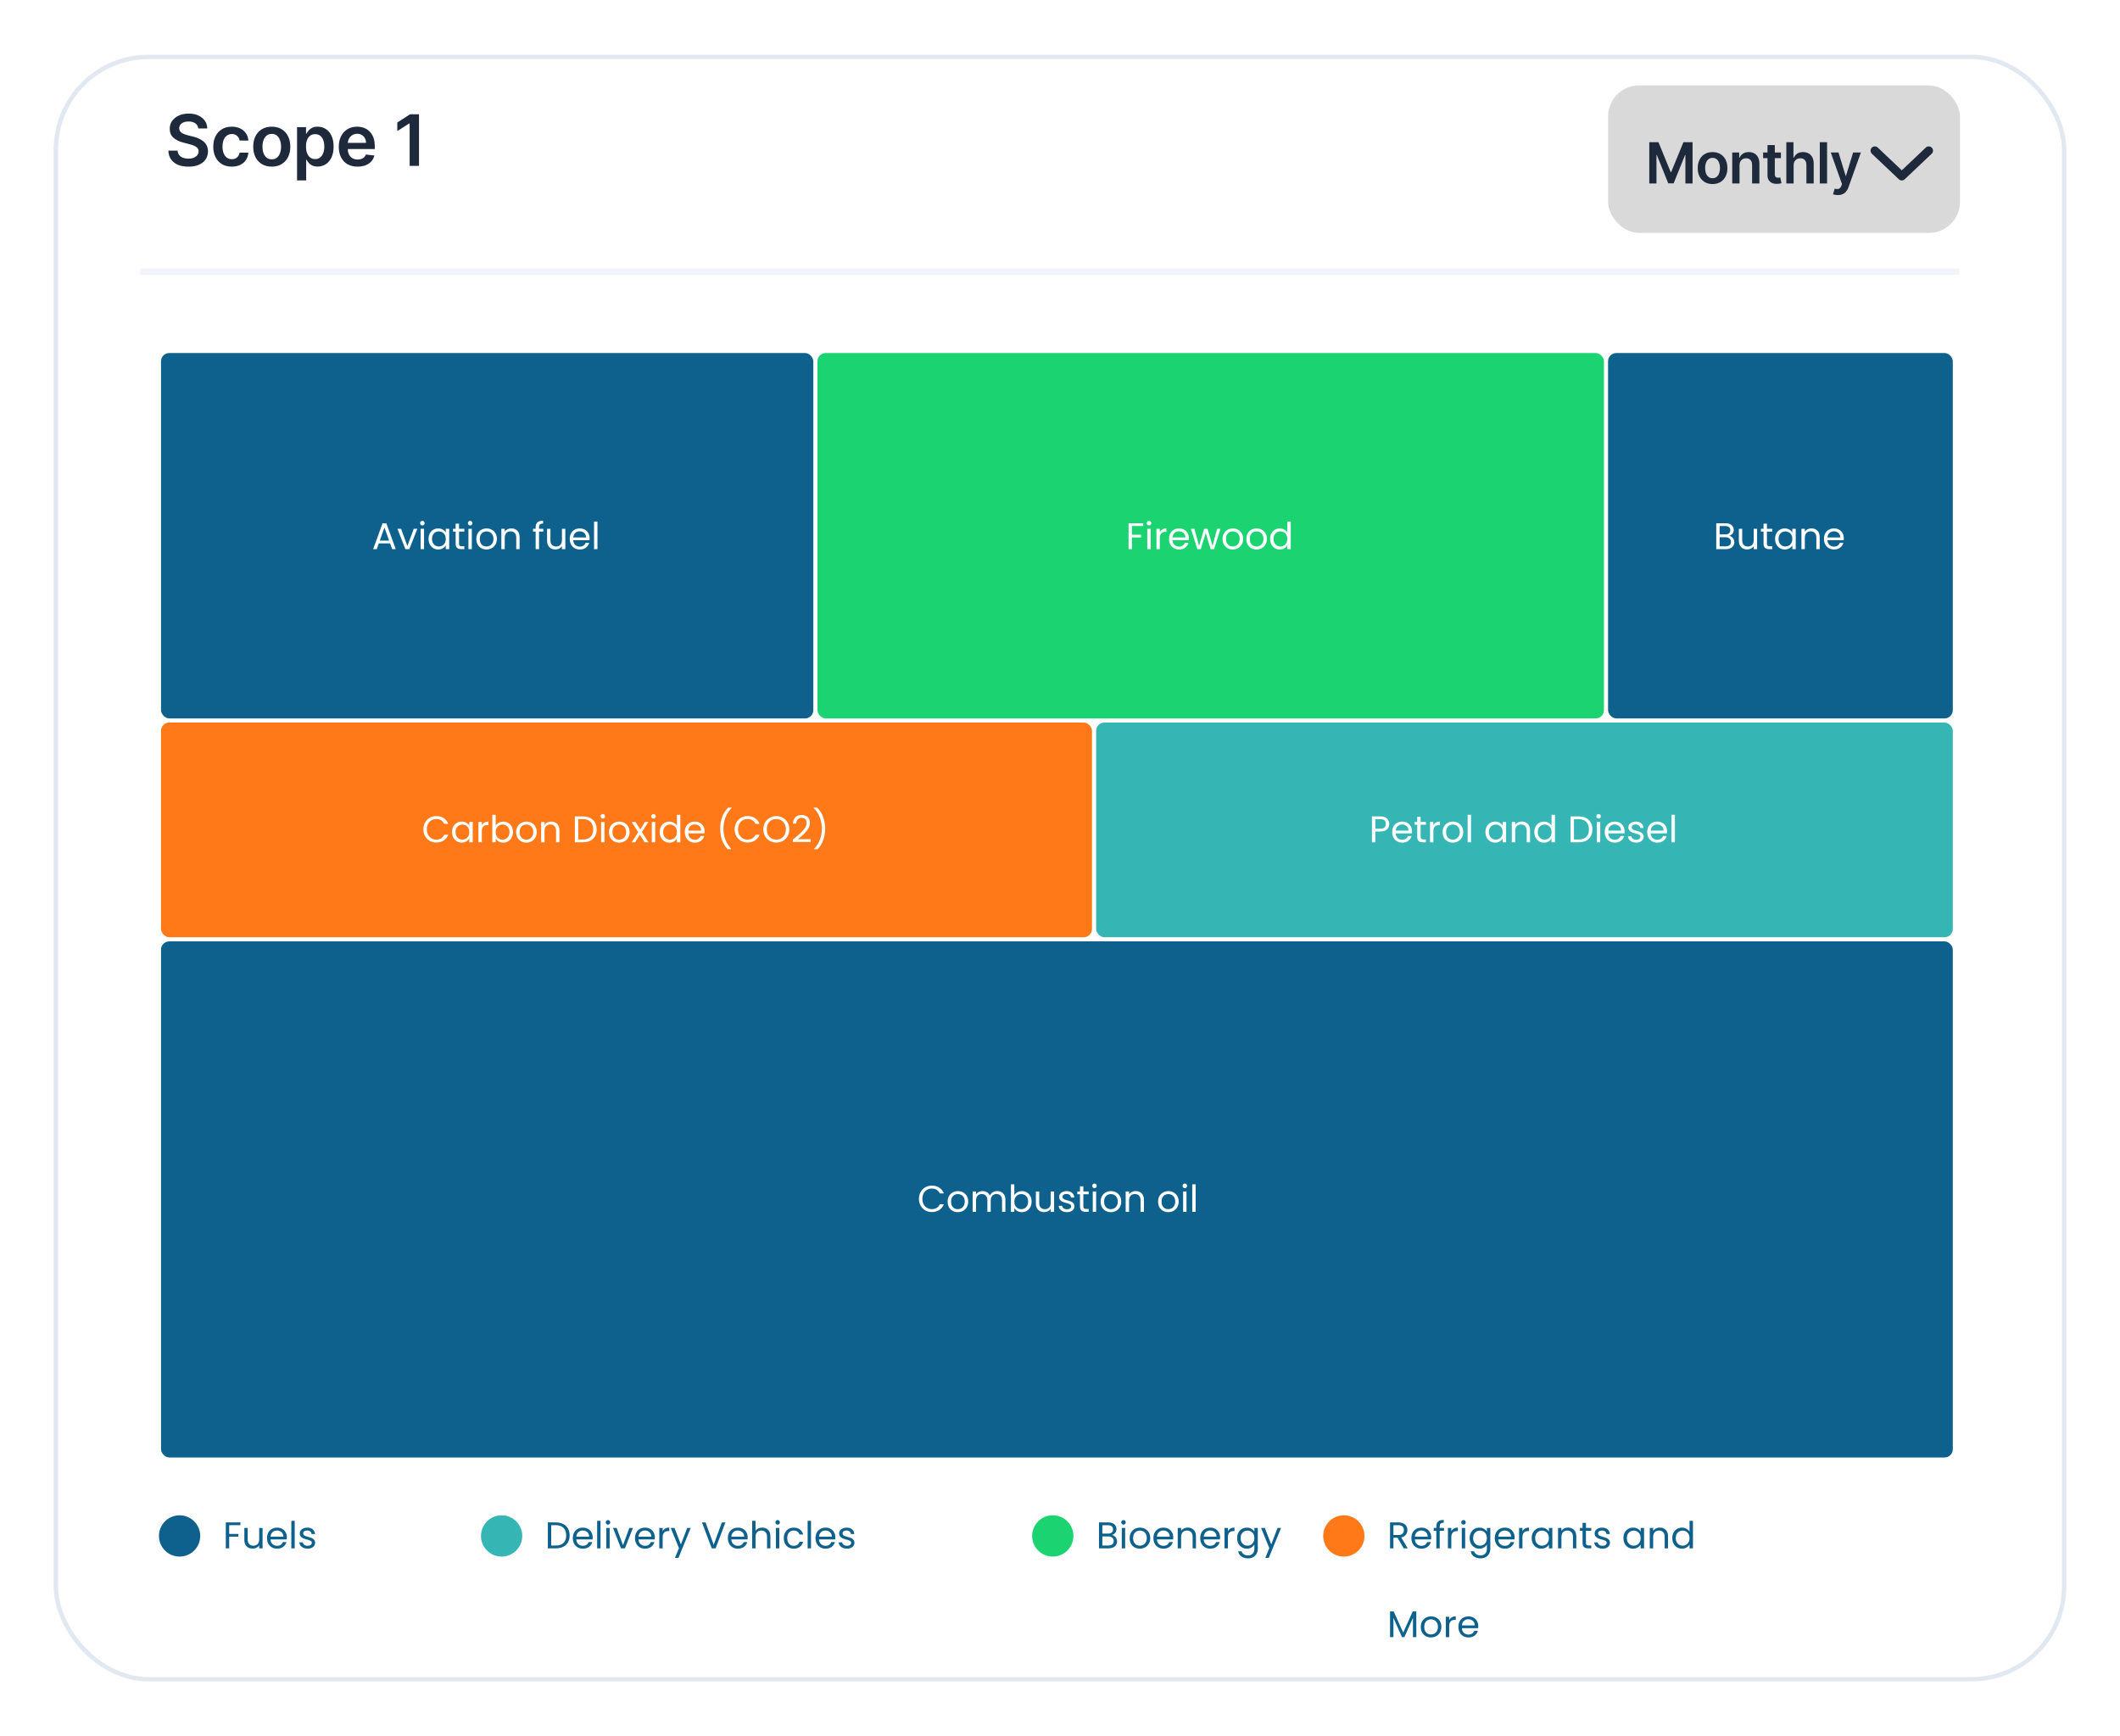
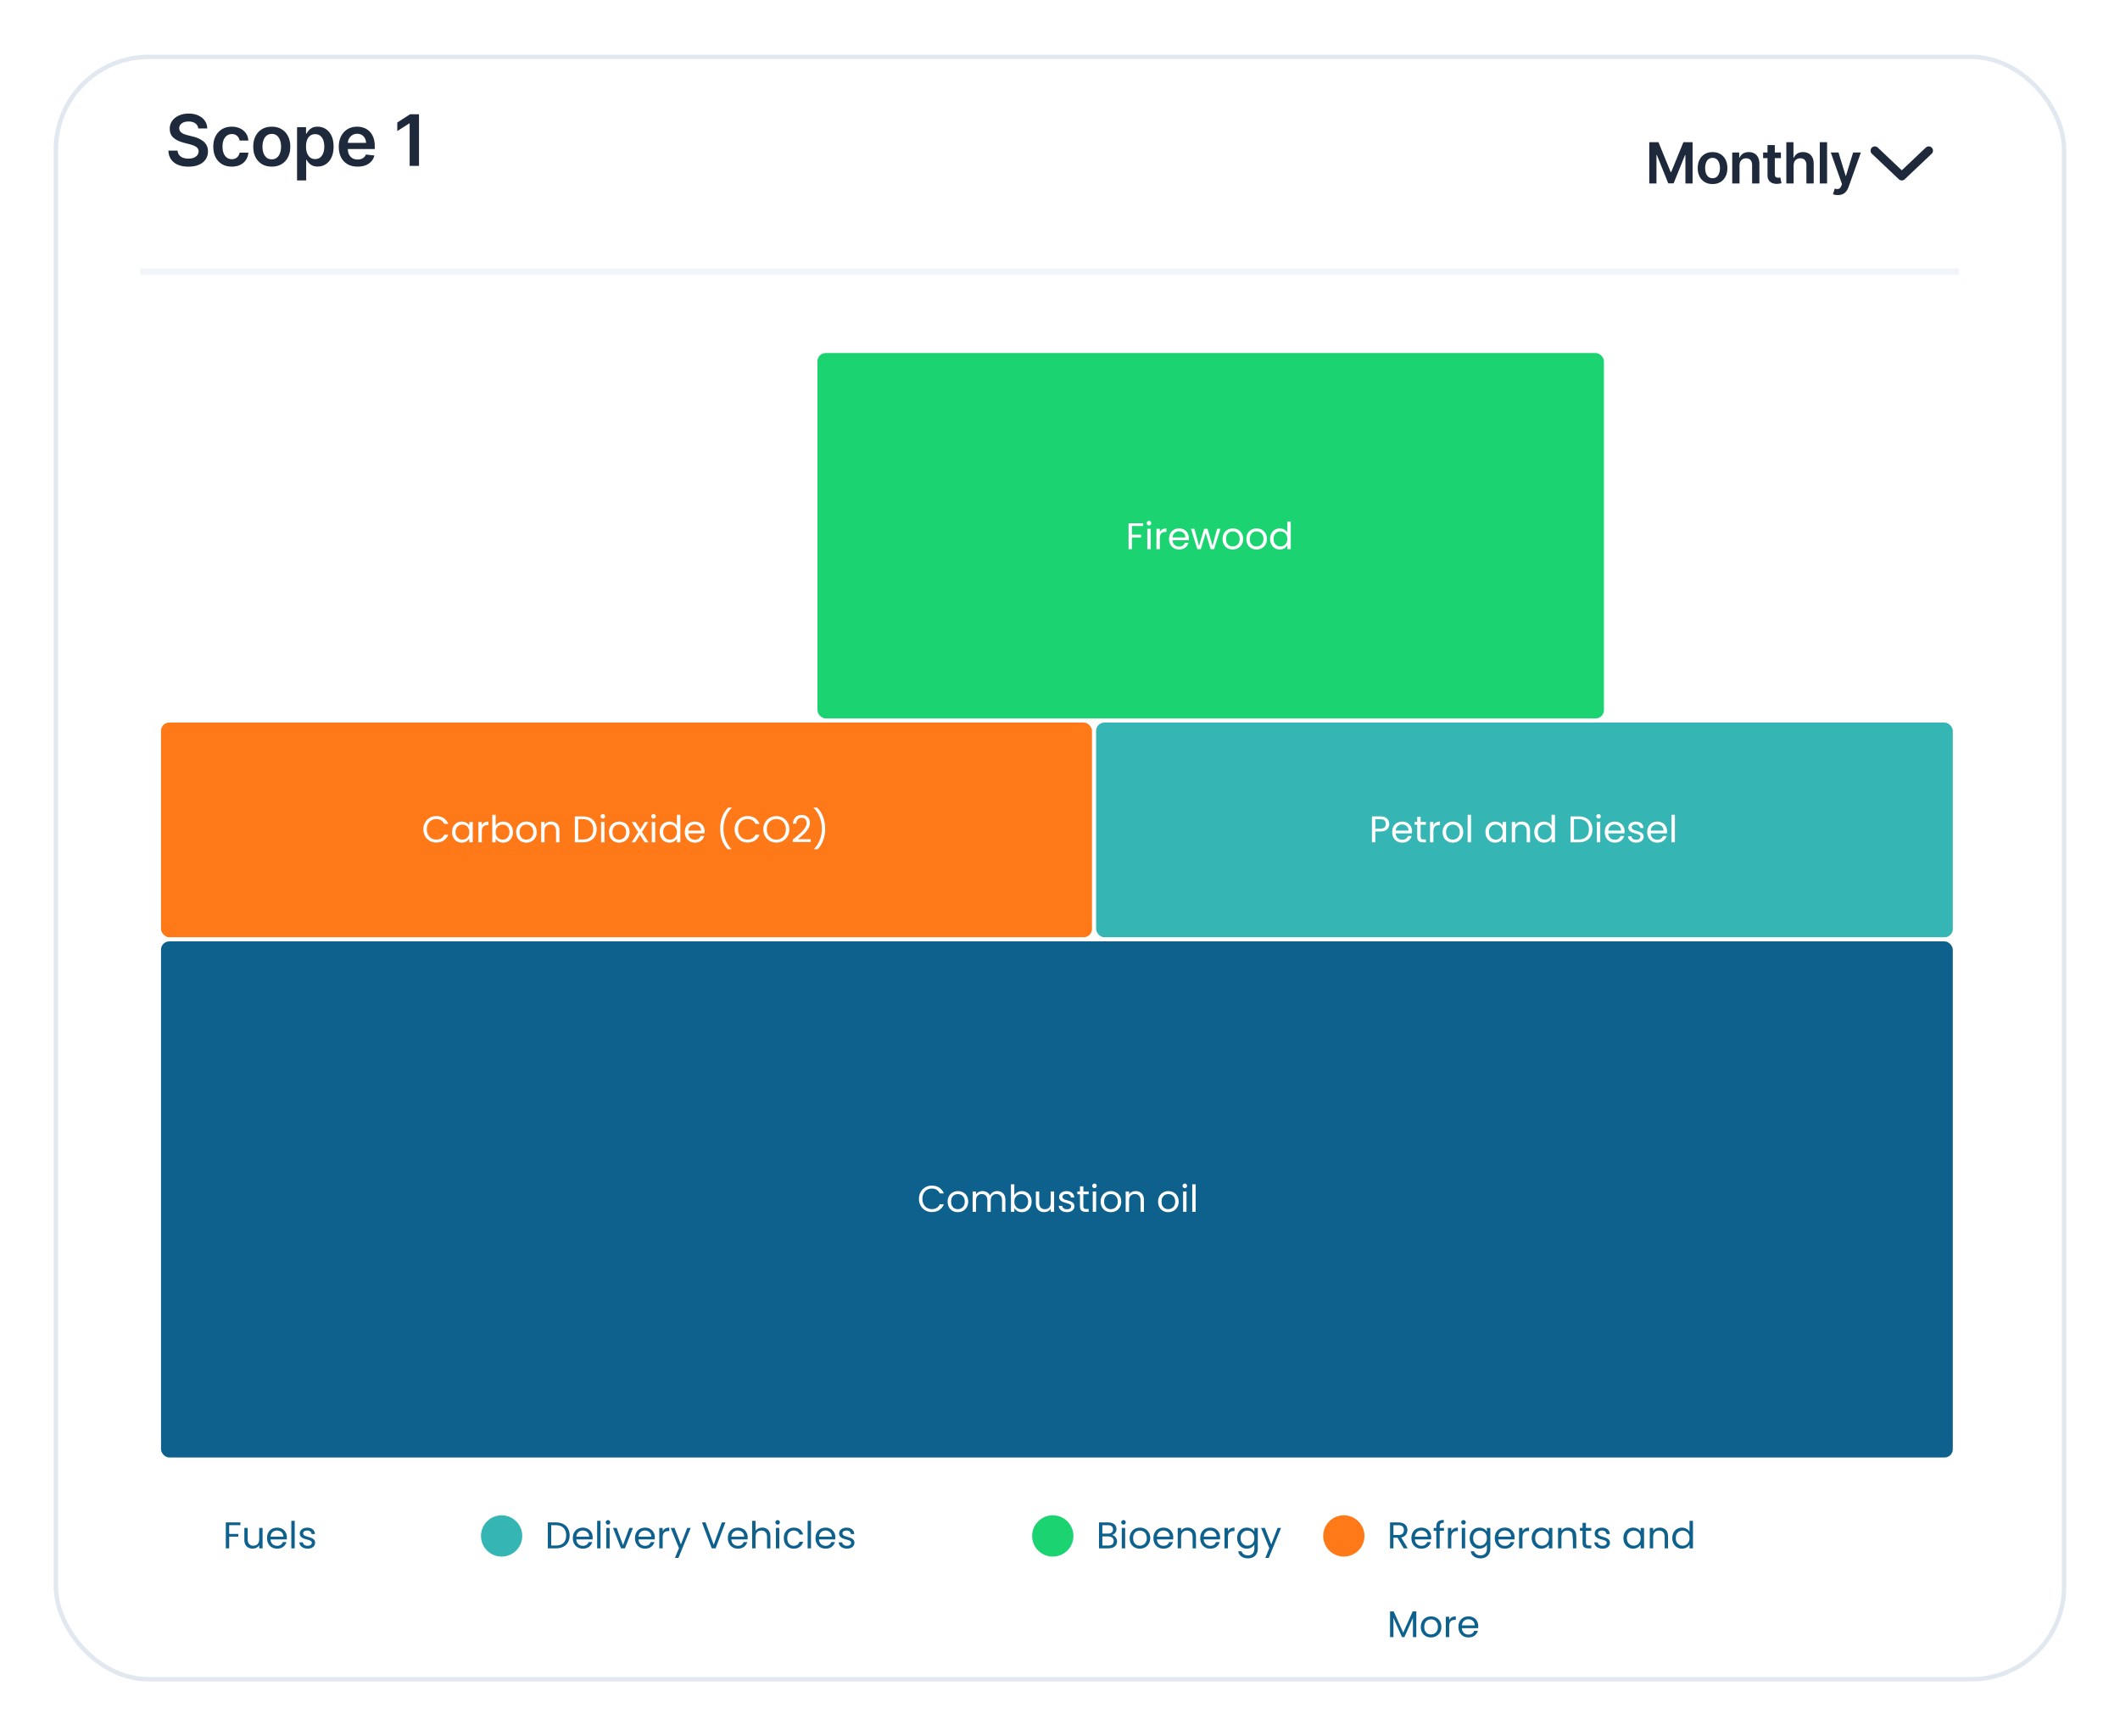
<svg xmlns="http://www.w3.org/2000/svg" width="1027" height="841" viewBox="0 0 1027 841" fill="none">
  <g filter="url(#filter0_d_232_710)">
    <rect x="26" y="5" width="975" height="788" rx="46" fill="white" />
    <rect x="27.074" y="6.074" width="972.852" height="785.852" rx="44.926" stroke="#E2E8F0" stroke-width="2.148" />
  </g>
  <g clip-path="url(#clip0_232_710)">
    <path d="M96.051 62.225C95.937 61.159 95.457 60.329 94.611 59.735C93.772 59.141 92.682 58.844 91.339 58.844C90.395 58.844 89.586 58.986 88.91 59.271C88.235 59.556 87.718 59.942 87.36 60.431C87.002 60.919 86.819 61.476 86.811 62.103C86.811 62.623 86.929 63.075 87.165 63.458C87.409 63.84 87.739 64.165 88.154 64.434C88.569 64.694 89.028 64.914 89.533 65.093C90.037 65.272 90.546 65.423 91.059 65.545L93.402 66.131C94.346 66.35 95.253 66.647 96.124 67.022C97.003 67.396 97.788 67.868 98.48 68.438C99.18 69.007 99.733 69.695 100.14 70.5C100.547 71.306 100.75 72.25 100.75 73.332C100.75 74.797 100.376 76.087 99.627 77.201C98.879 78.308 97.796 79.175 96.38 79.801C94.973 80.42 93.268 80.729 91.266 80.729C89.321 80.729 87.633 80.428 86.201 79.826C84.777 79.224 83.662 78.345 82.856 77.189C82.059 76.034 81.627 74.626 81.562 72.966H86.017C86.083 73.837 86.351 74.561 86.823 75.139C87.295 75.716 87.909 76.148 88.666 76.433C89.431 76.717 90.286 76.86 91.23 76.86C92.214 76.86 93.077 76.713 93.817 76.42C94.566 76.119 95.152 75.704 95.575 75.175C95.998 74.638 96.214 74.012 96.222 73.296C96.214 72.645 96.022 72.108 95.648 71.684C95.274 71.253 94.749 70.895 94.073 70.61C93.406 70.317 92.625 70.057 91.73 69.829L88.886 69.097C86.827 68.568 85.2 67.766 84.004 66.692C82.816 65.61 82.222 64.174 82.222 62.383C82.222 60.911 82.62 59.621 83.418 58.514C84.223 57.407 85.318 56.549 86.701 55.939C88.084 55.32 89.651 55.011 91.4 55.011C93.174 55.011 94.728 55.32 96.063 55.939C97.406 56.549 98.46 57.399 99.224 58.49C99.989 59.572 100.384 60.817 100.408 62.225H96.051ZM112.293 80.717C110.421 80.717 108.814 80.306 107.471 79.484C106.137 78.662 105.107 77.527 104.383 76.079C103.667 74.622 103.309 72.946 103.309 71.05C103.309 69.145 103.675 67.465 104.408 66.009C105.14 64.544 106.173 63.405 107.508 62.591C108.85 61.769 110.437 61.358 112.268 61.358C113.79 61.358 115.137 61.639 116.308 62.2C117.488 62.754 118.428 63.539 119.128 64.556C119.828 65.565 120.226 66.745 120.324 68.096H116.101C115.93 67.193 115.523 66.44 114.88 65.838C114.245 65.227 113.395 64.922 112.329 64.922C111.426 64.922 110.633 65.166 109.949 65.655C109.265 66.135 108.732 66.826 108.35 67.73C107.976 68.633 107.789 69.715 107.789 70.976C107.789 72.254 107.976 73.353 108.35 74.272C108.724 75.183 109.249 75.887 109.925 76.384C110.608 76.872 111.41 77.116 112.329 77.116C112.98 77.116 113.562 76.994 114.075 76.75C114.595 76.498 115.031 76.135 115.381 75.663C115.731 75.192 115.971 74.618 116.101 73.942H120.324C120.218 75.269 119.828 76.445 119.152 77.47C118.477 78.487 117.557 79.285 116.394 79.862C115.23 80.432 113.863 80.717 112.293 80.717ZM131.653 80.717C129.822 80.717 128.235 80.314 126.893 79.508C125.55 78.703 124.508 77.576 123.768 76.127C123.035 74.679 122.669 72.986 122.669 71.05C122.669 69.113 123.035 67.416 123.768 65.96C124.508 64.503 125.55 63.372 126.893 62.566C128.235 61.761 129.822 61.358 131.653 61.358C133.484 61.358 135.071 61.761 136.413 62.566C137.756 63.372 138.793 64.503 139.526 65.96C140.266 67.416 140.636 69.113 140.636 71.05C140.636 72.986 140.266 74.679 139.526 76.127C138.793 77.576 137.756 78.703 136.413 79.508C135.071 80.314 133.484 80.717 131.653 80.717ZM131.677 77.177C132.67 77.177 133.5 76.904 134.167 76.359C134.835 75.806 135.331 75.065 135.656 74.138C135.99 73.21 136.157 72.177 136.157 71.037C136.157 69.89 135.99 68.853 135.656 67.925C135.331 66.989 134.835 66.245 134.167 65.691C133.5 65.138 132.67 64.861 131.677 64.861C130.66 64.861 129.814 65.138 129.138 65.691C128.471 66.245 127.971 66.989 127.637 67.925C127.312 68.853 127.149 69.89 127.149 71.037C127.149 72.177 127.312 73.21 127.637 74.138C127.971 75.065 128.471 75.806 129.138 76.359C129.814 76.904 130.66 77.177 131.677 77.177ZM143.909 87.381V61.602H148.255V64.703H148.511C148.739 64.247 149.06 63.763 149.475 63.25C149.89 62.729 150.452 62.286 151.16 61.92C151.868 61.545 152.771 61.358 153.869 61.358C155.318 61.358 156.624 61.728 157.788 62.469C158.959 63.201 159.887 64.287 160.57 65.728C161.262 67.16 161.608 68.918 161.608 71.001C161.608 73.06 161.27 74.809 160.595 76.249C159.92 77.69 159 78.788 157.836 79.545C156.673 80.302 155.354 80.68 153.882 80.68C152.807 80.68 151.916 80.501 151.209 80.143C150.501 79.785 149.931 79.354 149.5 78.849C149.077 78.337 148.747 77.852 148.511 77.397H148.328V87.381H143.909ZM148.242 70.976C148.242 72.189 148.413 73.251 148.755 74.162C149.105 75.073 149.605 75.786 150.256 76.298C150.916 76.803 151.713 77.055 152.649 77.055C153.625 77.055 154.443 76.795 155.102 76.274C155.761 75.745 156.258 75.025 156.591 74.113C156.933 73.194 157.104 72.148 157.104 70.976C157.104 69.813 156.937 68.779 156.604 67.876C156.27 66.973 155.774 66.265 155.114 65.752C154.455 65.24 153.633 64.983 152.649 64.983C151.705 64.983 150.903 65.231 150.244 65.728C149.585 66.224 149.085 66.92 148.743 67.815C148.409 68.71 148.242 69.764 148.242 70.976ZM173.214 80.717C171.335 80.717 169.711 80.326 168.344 79.545C166.985 78.756 165.94 77.641 165.207 76.201C164.475 74.752 164.109 73.047 164.109 71.086C164.109 69.158 164.475 67.465 165.207 66.009C165.948 64.544 166.981 63.405 168.308 62.591C169.634 61.769 171.192 61.358 172.983 61.358C174.138 61.358 175.228 61.545 176.254 61.92C177.287 62.286 178.199 62.855 178.988 63.628C179.785 64.401 180.412 65.386 180.868 66.582C181.323 67.77 181.551 69.186 181.551 70.83V72.185H166.184V69.207H177.316C177.308 68.36 177.124 67.608 176.766 66.948C176.408 66.281 175.908 65.756 175.265 65.374C174.63 64.991 173.89 64.8 173.044 64.8C172.14 64.8 171.347 65.02 170.663 65.459C169.98 65.891 169.447 66.46 169.064 67.168C168.69 67.868 168.499 68.637 168.491 69.475V72.075C168.491 73.165 168.69 74.101 169.089 74.882C169.488 75.655 170.045 76.249 170.761 76.664C171.477 77.071 172.315 77.275 173.276 77.275C173.918 77.275 174.5 77.185 175.021 77.006C175.542 76.819 175.993 76.546 176.376 76.188C176.758 75.83 177.047 75.387 177.242 74.858L181.368 75.322C181.108 76.412 180.611 77.364 179.879 78.178C179.155 78.984 178.227 79.61 177.096 80.058C175.965 80.497 174.671 80.717 173.214 80.717ZM202.979 55.353V80.351H198.451V59.759H198.304L192.458 63.494V59.344L198.67 55.353H202.979Z" fill="#1E293B" />
    <rect x="68" y="130.029" width="881" height="4.203" fill="#F1F5F9" />
-     <rect x="779" y="41.351" width="170.473" height="71.489" rx="15.123" fill="#D9D9D9" />
    <path d="M908.229 72.971L921.289 85.344L934.35 72.971" stroke="#1E293B" stroke-width="4.124" stroke-linecap="round" stroke-linejoin="round" />
    <path d="M798.972 68.865H803.405L809.342 83.355H809.576L815.513 68.865H819.946V88.862H816.47V75.124H816.284L810.758 88.804H808.16L802.634 75.095H802.448V88.862H798.972V68.865ZM829.62 89.155C828.155 89.155 826.886 88.833 825.812 88.189C824.738 87.544 823.904 86.643 823.312 85.484C822.726 84.325 822.433 82.971 822.433 81.422C822.433 79.873 822.726 78.516 823.312 77.35C823.904 76.185 824.738 75.281 825.812 74.636C826.886 73.992 828.155 73.669 829.62 73.669C831.084 73.669 832.354 73.992 833.428 74.636C834.502 75.281 835.332 76.185 835.917 77.35C836.51 78.516 836.806 79.873 836.806 81.422C836.806 82.971 836.51 84.325 835.917 85.484C835.332 86.643 834.502 87.544 833.428 88.189C832.354 88.833 831.084 89.155 829.62 89.155ZM829.639 86.324C830.433 86.324 831.097 86.106 831.631 85.669C832.165 85.227 832.562 84.635 832.822 83.892C833.089 83.15 833.223 82.324 833.223 81.412C833.223 80.495 833.089 79.665 832.822 78.922C832.562 78.174 832.165 77.578 831.631 77.136C831.097 76.693 830.433 76.472 829.639 76.472C828.825 76.472 828.148 76.693 827.608 77.136C827.074 77.578 826.674 78.174 826.407 78.922C826.147 79.665 826.017 80.495 826.017 81.412C826.017 82.324 826.147 83.15 826.407 83.892C826.674 84.635 827.074 85.227 827.608 85.669C828.148 86.106 828.825 86.324 829.639 86.324ZM842.684 80.075V88.862H839.15V73.865H842.528V76.413H842.704C843.049 75.573 843.599 74.906 844.354 74.412C845.115 73.917 846.056 73.669 847.176 73.669C848.211 73.669 849.112 73.891 849.88 74.333C850.655 74.776 851.254 75.417 851.677 76.257C852.107 77.097 852.318 78.115 852.312 79.313V88.862H848.777V79.86C848.777 78.857 848.517 78.073 847.996 77.507C847.482 76.94 846.769 76.657 845.858 76.657C845.239 76.657 844.689 76.794 844.207 77.067C843.732 77.334 843.358 77.722 843.085 78.229C842.818 78.737 842.684 79.352 842.684 80.075ZM862.737 73.865V76.599H854.116V73.865H862.737ZM856.244 70.272H859.779V84.351C859.779 84.826 859.851 85.191 859.994 85.445C860.143 85.692 860.339 85.862 860.58 85.953C860.82 86.044 861.087 86.089 861.38 86.089C861.602 86.089 861.803 86.073 861.986 86.04C862.174 86.008 862.318 85.979 862.415 85.953L863.011 88.716C862.822 88.781 862.552 88.853 862.2 88.931C861.855 89.009 861.432 89.054 860.931 89.067C860.046 89.093 859.248 88.96 858.539 88.667C857.829 88.368 857.266 87.905 856.85 87.281C856.44 86.656 856.238 85.874 856.244 84.937V70.272ZM868.894 80.075V88.862H865.359V68.865H868.816V76.413H868.992C869.343 75.567 869.887 74.9 870.622 74.412C871.364 73.917 872.308 73.669 873.454 73.669C874.495 73.669 875.403 73.888 876.178 74.324C876.953 74.76 877.551 75.398 877.975 76.237C878.404 77.077 878.619 78.102 878.619 79.313V88.862H875.084V79.86C875.084 78.851 874.824 78.067 874.303 77.507C873.789 76.94 873.067 76.657 872.136 76.657C871.511 76.657 870.951 76.794 870.456 77.067C869.968 77.334 869.584 77.722 869.304 78.229C869.031 78.737 868.894 79.352 868.894 80.075ZM885.1 68.865V88.862H881.566V68.865H885.1ZM890.276 94.486C889.794 94.486 889.348 94.447 888.938 94.369C888.534 94.298 888.212 94.213 887.971 94.115L888.791 91.362C889.306 91.512 889.765 91.583 890.168 91.577C890.572 91.57 890.926 91.443 891.232 91.196C891.545 90.955 891.808 90.552 892.023 89.985L892.326 89.175L886.887 73.865H890.637L894.093 85.191H894.249L897.716 73.865H901.475L895.47 90.678C895.19 91.473 894.819 92.153 894.357 92.719C893.895 93.292 893.328 93.728 892.658 94.028C891.994 94.333 891.2 94.486 890.276 94.486Z" fill="#1E293B" />
  </g>
-   <rect x="77.5" y="170.5" width="317" height="178" rx="4.5" fill="#0E618D" stroke="white" />
  <rect x="77.5" y="349.5" width="452" height="105" rx="4.5" fill="#FF7919" stroke="white" />
  <rect x="530.5" y="349.5" width="416" height="105" rx="4.5" fill="#35B6B4" stroke="white" />
  <rect x="77.5" y="455.5" width="869" height="251" rx="4.5" fill="#0E618D" stroke="white" />
  <rect x="395.5" y="170.5" width="382" height="178" rx="4.5" fill="#1BD370" stroke="white" />
-   <rect x="778.5" y="170.5" width="168" height="178" rx="4.5" fill="#0E618D" stroke="white" />
  <path d="M188.975 263.21H183.503L182.495 266H180.767L185.303 253.526H187.193L191.711 266H189.983L188.975 263.21ZM188.507 261.878L186.239 255.542L183.971 261.878H188.507ZM197.36 264.488L200.42 256.136H202.166L198.296 266H196.388L192.518 256.136H194.282L197.36 264.488ZM204.624 254.534C204.312 254.534 204.048 254.426 203.832 254.21C203.616 253.994 203.508 253.73 203.508 253.418C203.508 253.106 203.616 252.842 203.832 252.626C204.048 252.41 204.312 252.302 204.624 252.302C204.924 252.302 205.176 252.41 205.38 252.626C205.596 252.842 205.704 253.106 205.704 253.418C205.704 253.73 205.596 253.994 205.38 254.21C205.176 254.426 204.924 254.534 204.624 254.534ZM205.416 256.136V266H203.778V256.136H205.416ZM207.595 261.032C207.595 260.024 207.799 259.142 208.207 258.386C208.615 257.618 209.173 257.024 209.881 256.604C210.601 256.184 211.399 255.974 212.275 255.974C213.139 255.974 213.889 256.16 214.525 256.532C215.161 256.904 215.635 257.372 215.947 257.936V256.136H217.603V266H215.947V264.164C215.623 264.74 215.137 265.22 214.489 265.604C213.853 265.976 213.109 266.162 212.257 266.162C211.381 266.162 210.589 265.946 209.881 265.514C209.173 265.082 208.615 264.476 208.207 263.696C207.799 262.916 207.595 262.028 207.595 261.032ZM215.947 261.05C215.947 260.306 215.797 259.658 215.497 259.106C215.197 258.554 214.789 258.134 214.273 257.846C213.769 257.546 213.211 257.396 212.599 257.396C211.987 257.396 211.429 257.54 210.925 257.828C210.421 258.116 210.019 258.536 209.719 259.088C209.419 259.64 209.269 260.288 209.269 261.032C209.269 261.788 209.419 262.448 209.719 263.012C210.019 263.564 210.421 263.99 210.925 264.29C211.429 264.578 211.987 264.722 212.599 264.722C213.211 264.722 213.769 264.578 214.273 264.29C214.789 263.99 215.197 263.564 215.497 263.012C215.797 262.448 215.947 261.794 215.947 261.05ZM222.369 257.486V263.3C222.369 263.78 222.471 264.122 222.675 264.326C222.879 264.518 223.233 264.614 223.737 264.614H224.943V266H223.467C222.555 266 221.871 265.79 221.415 265.37C220.959 264.95 220.731 264.26 220.731 263.3V257.486H219.453V256.136H220.731V253.652H222.369V256.136H224.943V257.486H222.369ZM227.774 254.534C227.462 254.534 227.198 254.426 226.982 254.21C226.766 253.994 226.658 253.73 226.658 253.418C226.658 253.106 226.766 252.842 226.982 252.626C227.198 252.41 227.462 252.302 227.774 252.302C228.074 252.302 228.326 252.41 228.53 252.626C228.746 252.842 228.854 253.106 228.854 253.418C228.854 253.73 228.746 253.994 228.53 254.21C228.326 254.426 228.074 254.534 227.774 254.534ZM228.566 256.136V266H226.928V256.136H228.566ZM235.66 266.162C234.736 266.162 233.896 265.952 233.14 265.532C232.396 265.112 231.808 264.518 231.376 263.75C230.956 262.97 230.746 262.07 230.746 261.05C230.746 260.042 230.962 259.154 231.394 258.386C231.838 257.606 232.438 257.012 233.194 256.604C233.95 256.184 234.796 255.974 235.732 255.974C236.668 255.974 237.514 256.184 238.27 256.604C239.026 257.012 239.62 257.6 240.052 258.368C240.496 259.136 240.718 260.03 240.718 261.05C240.718 262.07 240.49 262.97 240.034 263.75C239.59 264.518 238.984 265.112 238.216 265.532C237.448 265.952 236.596 266.162 235.66 266.162ZM235.66 264.722C236.248 264.722 236.8 264.584 237.316 264.308C237.832 264.032 238.246 263.618 238.558 263.066C238.882 262.514 239.044 261.842 239.044 261.05C239.044 260.258 238.888 259.586 238.576 259.034C238.264 258.482 237.856 258.074 237.352 257.81C236.848 257.534 236.302 257.396 235.714 257.396C235.114 257.396 234.562 257.534 234.058 257.81C233.566 258.074 233.17 258.482 232.87 259.034C232.57 259.586 232.42 260.258 232.42 261.05C232.42 261.854 232.564 262.532 232.852 263.084C233.152 263.636 233.548 264.05 234.04 264.326C234.532 264.59 235.072 264.722 235.66 264.722ZM247.677 255.956C248.877 255.956 249.849 256.322 250.593 257.054C251.337 257.774 251.709 258.818 251.709 260.186V266H250.089V260.42C250.089 259.436 249.843 258.686 249.351 258.17C248.859 257.642 248.187 257.378 247.335 257.378C246.471 257.378 245.781 257.648 245.265 258.188C244.761 258.728 244.509 259.514 244.509 260.546V266H242.871V256.136H244.509V257.54C244.833 257.036 245.271 256.646 245.823 256.37C246.387 256.094 247.005 255.956 247.677 255.956ZM263.198 257.486H261.128V266H259.49V257.486H258.212V256.136H259.49V255.434C259.49 254.33 259.772 253.526 260.336 253.022C260.912 252.506 261.83 252.248 263.09 252.248V253.616C262.37 253.616 261.86 253.76 261.56 254.048C261.272 254.324 261.128 254.786 261.128 255.434V256.136H263.198V257.486ZM273.856 256.136V266H272.218V264.542C271.906 265.046 271.468 265.442 270.904 265.73C270.352 266.006 269.74 266.144 269.068 266.144C268.3 266.144 267.61 265.988 266.998 265.676C266.386 265.352 265.9 264.872 265.54 264.236C265.192 263.6 265.018 262.826 265.018 261.914V256.136H266.638V261.698C266.638 262.67 266.884 263.42 267.376 263.948C267.868 264.464 268.54 264.722 269.392 264.722C270.268 264.722 270.958 264.452 271.462 263.912C271.966 263.372 272.218 262.586 272.218 261.554V256.136H273.856ZM285.621 260.69C285.621 261.002 285.603 261.332 285.567 261.68H277.683C277.743 262.652 278.073 263.414 278.673 263.966C279.285 264.506 280.023 264.776 280.887 264.776C281.595 264.776 282.183 264.614 282.651 264.29C283.131 263.954 283.467 263.51 283.659 262.958H285.423C285.159 263.906 284.631 264.68 283.839 265.28C283.047 265.868 282.063 266.162 280.887 266.162C279.951 266.162 279.111 265.952 278.367 265.532C277.635 265.112 277.059 264.518 276.639 263.75C276.219 262.97 276.009 262.07 276.009 261.05C276.009 260.03 276.213 259.136 276.621 258.368C277.029 257.6 277.599 257.012 278.331 256.604C279.075 256.184 279.927 255.974 280.887 255.974C281.823 255.974 282.651 256.178 283.371 256.586C284.091 256.994 284.643 257.558 285.027 258.278C285.423 258.986 285.621 259.79 285.621 260.69ZM283.929 260.348C283.929 259.724 283.791 259.19 283.515 258.746C283.239 258.29 282.861 257.948 282.381 257.72C281.913 257.48 281.391 257.36 280.815 257.36C279.987 257.36 279.279 257.624 278.691 258.152C278.115 258.68 277.785 259.412 277.701 260.348H283.929ZM289.421 252.68V266H287.783V252.68H289.421Z" fill="white" />
  <path d="M553.811 253.454V254.786H548.357V259.016H552.785V260.348H548.357V266H546.719V253.454H553.811ZM556.635 254.534C556.323 254.534 556.059 254.426 555.843 254.21C555.627 253.994 555.519 253.73 555.519 253.418C555.519 253.106 555.627 252.842 555.843 252.626C556.059 252.41 556.323 252.302 556.635 252.302C556.935 252.302 557.187 252.41 557.391 252.626C557.607 252.842 557.715 253.106 557.715 253.418C557.715 253.73 557.607 253.994 557.391 254.21C557.187 254.426 556.935 254.534 556.635 254.534ZM557.427 256.136V266H555.789V256.136H557.427ZM561.857 257.738C562.145 257.174 562.553 256.736 563.081 256.424C563.621 256.112 564.275 255.956 565.043 255.956V257.648H564.611C562.775 257.648 561.857 258.644 561.857 260.636V266H560.219V256.136H561.857V257.738ZM575.934 260.69C575.934 261.002 575.916 261.332 575.88 261.68H567.996C568.056 262.652 568.386 263.414 568.986 263.966C569.598 264.506 570.336 264.776 571.2 264.776C571.908 264.776 572.496 264.614 572.964 264.29C573.444 263.954 573.78 263.51 573.972 262.958H575.736C575.472 263.906 574.944 264.68 574.152 265.28C573.36 265.868 572.376 266.162 571.2 266.162C570.264 266.162 569.424 265.952 568.68 265.532C567.948 265.112 567.372 264.518 566.952 263.75C566.532 262.97 566.322 262.07 566.322 261.05C566.322 260.03 566.526 259.136 566.934 258.368C567.342 257.6 567.912 257.012 568.644 256.604C569.388 256.184 570.24 255.974 571.2 255.974C572.136 255.974 572.964 256.178 573.684 256.586C574.404 256.994 574.956 257.558 575.34 258.278C575.736 258.986 575.934 259.79 575.934 260.69ZM574.242 260.348C574.242 259.724 574.104 259.19 573.828 258.746C573.552 258.29 573.174 257.948 572.694 257.72C572.226 257.48 571.704 257.36 571.128 257.36C570.3 257.36 569.592 257.624 569.004 258.152C568.428 258.68 568.098 259.412 568.014 260.348H574.242ZM591.236 256.136L588.158 266H586.466L584.09 258.17L581.714 266H580.022L576.926 256.136H578.6L580.868 264.416L583.316 256.136H584.99L587.384 264.434L589.616 256.136H591.236ZM597.164 266.162C596.24 266.162 595.4 265.952 594.644 265.532C593.9 265.112 593.312 264.518 592.88 263.75C592.46 262.97 592.25 262.07 592.25 261.05C592.25 260.042 592.466 259.154 592.898 258.386C593.342 257.606 593.942 257.012 594.698 256.604C595.454 256.184 596.3 255.974 597.236 255.974C598.172 255.974 599.018 256.184 599.774 256.604C600.53 257.012 601.124 257.6 601.556 258.368C602 259.136 602.222 260.03 602.222 261.05C602.222 262.07 601.994 262.97 601.538 263.75C601.094 264.518 600.488 265.112 599.72 265.532C598.952 265.952 598.1 266.162 597.164 266.162ZM597.164 264.722C597.752 264.722 598.304 264.584 598.82 264.308C599.336 264.032 599.75 263.618 600.062 263.066C600.386 262.514 600.548 261.842 600.548 261.05C600.548 260.258 600.392 259.586 600.08 259.034C599.768 258.482 599.36 258.074 598.856 257.81C598.352 257.534 597.806 257.396 597.218 257.396C596.618 257.396 596.066 257.534 595.562 257.81C595.07 258.074 594.674 258.482 594.374 259.034C594.074 259.586 593.924 260.258 593.924 261.05C593.924 261.854 594.068 262.532 594.356 263.084C594.656 263.636 595.052 264.05 595.544 264.326C596.036 264.59 596.576 264.722 597.164 264.722ZM608.677 266.162C607.753 266.162 606.913 265.952 606.157 265.532C605.413 265.112 604.825 264.518 604.393 263.75C603.973 262.97 603.763 262.07 603.763 261.05C603.763 260.042 603.979 259.154 604.411 258.386C604.855 257.606 605.455 257.012 606.211 256.604C606.967 256.184 607.813 255.974 608.749 255.974C609.685 255.974 610.531 256.184 611.287 256.604C612.043 257.012 612.637 257.6 613.069 258.368C613.513 259.136 613.735 260.03 613.735 261.05C613.735 262.07 613.507 262.97 613.051 263.75C612.607 264.518 612.001 265.112 611.233 265.532C610.465 265.952 609.613 266.162 608.677 266.162ZM608.677 264.722C609.265 264.722 609.817 264.584 610.333 264.308C610.849 264.032 611.263 263.618 611.575 263.066C611.899 262.514 612.061 261.842 612.061 261.05C612.061 260.258 611.905 259.586 611.593 259.034C611.281 258.482 610.873 258.074 610.369 257.81C609.865 257.534 609.319 257.396 608.731 257.396C608.131 257.396 607.579 257.534 607.075 257.81C606.583 258.074 606.187 258.482 605.887 259.034C605.587 259.586 605.437 260.258 605.437 261.05C605.437 261.854 605.581 262.532 605.869 263.084C606.169 263.636 606.565 264.05 607.057 264.326C607.549 264.59 608.089 264.722 608.677 264.722ZM615.277 261.032C615.277 260.024 615.481 259.142 615.889 258.386C616.297 257.618 616.855 257.024 617.563 256.604C618.283 256.184 619.087 255.974 619.975 255.974C620.743 255.974 621.457 256.154 622.117 256.514C622.777 256.862 623.281 257.324 623.629 257.9V252.68H625.285V266H623.629V264.146C623.305 264.734 622.825 265.22 622.189 265.604C621.553 265.976 620.809 266.162 619.957 266.162C619.081 266.162 618.283 265.946 617.563 265.514C616.855 265.082 616.297 264.476 615.889 263.696C615.481 262.916 615.277 262.028 615.277 261.032ZM623.629 261.05C623.629 260.306 623.479 259.658 623.179 259.106C622.879 258.554 622.471 258.134 621.955 257.846C621.451 257.546 620.893 257.396 620.281 257.396C619.669 257.396 619.111 257.54 618.607 257.828C618.103 258.116 617.701 258.536 617.401 259.088C617.101 259.64 616.951 260.288 616.951 261.032C616.951 261.788 617.101 262.448 617.401 263.012C617.701 263.564 618.103 263.99 618.607 264.29C619.111 264.578 619.669 264.722 620.281 264.722C620.893 264.722 621.451 264.578 621.955 264.29C622.471 263.99 622.879 263.564 623.179 263.012C623.479 262.448 623.629 261.794 623.629 261.05Z" fill="white" />
  <path d="M837.693 259.538C838.149 259.61 838.563 259.796 838.935 260.096C839.319 260.396 839.619 260.768 839.835 261.212C840.063 261.656 840.177 262.13 840.177 262.634C840.177 263.27 840.015 263.846 839.691 264.362C839.367 264.866 838.893 265.268 838.269 265.568C837.657 265.856 836.931 266 836.091 266H831.411V253.454H835.911C836.763 253.454 837.489 253.598 838.089 253.886C838.689 254.162 839.139 254.54 839.439 255.02C839.739 255.5 839.889 256.04 839.889 256.64C839.889 257.384 839.685 258.002 839.277 258.494C838.881 258.974 838.353 259.322 837.693 259.538ZM833.049 258.872H835.803C836.571 258.872 837.165 258.692 837.585 258.332C838.005 257.972 838.215 257.474 838.215 256.838C838.215 256.202 838.005 255.704 837.585 255.344C837.165 254.984 836.559 254.804 835.767 254.804H833.049V258.872ZM835.947 264.65C836.763 264.65 837.399 264.458 837.855 264.074C838.311 263.69 838.539 263.156 838.539 262.472C838.539 261.776 838.299 261.23 837.819 260.834C837.339 260.426 836.697 260.222 835.893 260.222H833.049V264.65H835.947ZM851.198 256.136V266H849.56V264.542C849.248 265.046 848.81 265.442 848.246 265.73C847.694 266.006 847.082 266.144 846.41 266.144C845.642 266.144 844.952 265.988 844.34 265.676C843.728 265.352 843.242 264.872 842.882 264.236C842.534 263.6 842.36 262.826 842.36 261.914V256.136H843.98V261.698C843.98 262.67 844.226 263.42 844.718 263.948C845.21 264.464 845.882 264.722 846.734 264.722C847.61 264.722 848.3 264.452 848.804 263.912C849.308 263.372 849.56 262.586 849.56 261.554V256.136H851.198ZM855.962 257.486V263.3C855.962 263.78 856.064 264.122 856.268 264.326C856.472 264.518 856.826 264.614 857.33 264.614H858.536V266H857.06C856.148 266 855.464 265.79 855.008 265.37C854.552 264.95 854.324 264.26 854.324 263.3V257.486H853.046V256.136H854.324V253.652H855.962V256.136H858.536V257.486H855.962ZM859.909 261.032C859.909 260.024 860.113 259.142 860.521 258.386C860.929 257.618 861.487 257.024 862.195 256.604C862.915 256.184 863.713 255.974 864.589 255.974C865.453 255.974 866.203 256.16 866.839 256.532C867.475 256.904 867.949 257.372 868.261 257.936V256.136H869.917V266H868.261V264.164C867.937 264.74 867.451 265.22 866.803 265.604C866.167 265.976 865.423 266.162 864.571 266.162C863.695 266.162 862.903 265.946 862.195 265.514C861.487 265.082 860.929 264.476 860.521 263.696C860.113 262.916 859.909 262.028 859.909 261.032ZM868.261 261.05C868.261 260.306 868.111 259.658 867.811 259.106C867.511 258.554 867.103 258.134 866.587 257.846C866.083 257.546 865.525 257.396 864.913 257.396C864.301 257.396 863.743 257.54 863.239 257.828C862.735 258.116 862.333 258.536 862.033 259.088C861.733 259.64 861.583 260.288 861.583 261.032C861.583 261.788 861.733 262.448 862.033 263.012C862.333 263.564 862.735 263.99 863.239 264.29C863.743 264.578 864.301 264.722 864.913 264.722C865.525 264.722 866.083 264.578 866.587 264.29C867.103 263.99 867.511 263.564 867.811 263.012C868.111 262.448 868.261 261.794 868.261 261.05ZM877.491 255.956C878.691 255.956 879.663 256.322 880.407 257.054C881.151 257.774 881.523 258.818 881.523 260.186V266H879.903V260.42C879.903 259.436 879.657 258.686 879.165 258.17C878.673 257.642 878.001 257.378 877.149 257.378C876.285 257.378 875.595 257.648 875.079 258.188C874.575 258.728 874.323 259.514 874.323 260.546V266H872.685V256.136H874.323V257.54C874.647 257.036 875.085 256.646 875.637 256.37C876.201 256.094 876.819 255.956 877.491 255.956ZM893.199 260.69C893.199 261.002 893.181 261.332 893.145 261.68H885.261C885.321 262.652 885.651 263.414 886.251 263.966C886.863 264.506 887.601 264.776 888.465 264.776C889.173 264.776 889.761 264.614 890.229 264.29C890.709 263.954 891.045 263.51 891.237 262.958H893.001C892.737 263.906 892.209 264.68 891.417 265.28C890.625 265.868 889.641 266.162 888.465 266.162C887.529 266.162 886.689 265.952 885.945 265.532C885.213 265.112 884.637 264.518 884.217 263.75C883.797 262.97 883.587 262.07 883.587 261.05C883.587 260.03 883.791 259.136 884.199 258.368C884.607 257.6 885.177 257.012 885.909 256.604C886.653 256.184 887.505 255.974 888.465 255.974C889.401 255.974 890.229 256.178 890.949 256.586C891.669 256.994 892.221 257.558 892.605 258.278C893.001 258.986 893.199 259.79 893.199 260.69ZM891.507 260.348C891.507 259.724 891.369 259.19 891.093 258.746C890.817 258.29 890.439 257.948 889.959 257.72C889.491 257.48 888.969 257.36 888.393 257.36C887.565 257.36 886.857 257.624 886.269 258.152C885.693 258.68 885.363 259.412 885.279 260.348H891.507Z" fill="white" />
  <path d="M672.997 399.126C672.997 400.17 672.637 401.04 671.917 401.736C671.209 402.42 670.123 402.762 668.659 402.762H666.247V408H664.609V395.454H668.659C670.075 395.454 671.149 395.796 671.881 396.48C672.625 397.164 672.997 398.046 672.997 399.126ZM668.659 401.412C669.571 401.412 670.243 401.214 670.675 400.818C671.107 400.422 671.323 399.858 671.323 399.126C671.323 397.578 670.435 396.804 668.659 396.804H666.247V401.412H668.659ZM684.032 402.69C684.032 403.002 684.014 403.332 683.978 403.68H676.094C676.154 404.652 676.484 405.414 677.084 405.966C677.696 406.506 678.434 406.776 679.298 406.776C680.006 406.776 680.594 406.614 681.062 406.29C681.542 405.954 681.878 405.51 682.07 404.958H683.834C683.57 405.906 683.042 406.68 682.25 407.28C681.458 407.868 680.474 408.162 679.298 408.162C678.362 408.162 677.522 407.952 676.778 407.532C676.046 407.112 675.47 406.518 675.05 405.75C674.63 404.97 674.42 404.07 674.42 403.05C674.42 402.03 674.624 401.136 675.032 400.368C675.44 399.6 676.01 399.012 676.742 398.604C677.486 398.184 678.338 397.974 679.298 397.974C680.234 397.974 681.062 398.178 681.782 398.586C682.502 398.994 683.054 399.558 683.438 400.278C683.834 400.986 684.032 401.79 684.032 402.69ZM682.34 402.348C682.34 401.724 682.202 401.19 681.926 400.746C681.65 400.29 681.272 399.948 680.792 399.72C680.324 399.48 679.802 399.36 679.226 399.36C678.398 399.36 677.69 399.624 677.102 400.152C676.526 400.68 676.196 401.412 676.112 402.348H682.34ZM688.193 399.486V405.3C688.193 405.78 688.295 406.122 688.499 406.326C688.703 406.518 689.057 406.614 689.561 406.614H690.767V408H689.291C688.379 408 687.695 407.79 687.239 407.37C686.783 406.95 686.555 406.26 686.555 405.3V399.486H685.277V398.136H686.555V395.652H688.193V398.136H690.767V399.486H688.193ZM694.389 399.738C694.677 399.174 695.085 398.736 695.613 398.424C696.153 398.112 696.807 397.956 697.575 397.956V399.648H697.143C695.307 399.648 694.389 400.644 694.389 402.636V408H692.751V398.136H694.389V399.738ZM703.768 408.162C702.844 408.162 702.004 407.952 701.248 407.532C700.504 407.112 699.916 406.518 699.484 405.75C699.064 404.97 698.854 404.07 698.854 403.05C698.854 402.042 699.07 401.154 699.502 400.386C699.946 399.606 700.546 399.012 701.302 398.604C702.058 398.184 702.904 397.974 703.84 397.974C704.776 397.974 705.622 398.184 706.378 398.604C707.134 399.012 707.728 399.6 708.16 400.368C708.604 401.136 708.826 402.03 708.826 403.05C708.826 404.07 708.598 404.97 708.142 405.75C707.698 406.518 707.092 407.112 706.324 407.532C705.556 407.952 704.704 408.162 703.768 408.162ZM703.768 406.722C704.356 406.722 704.908 406.584 705.424 406.308C705.94 406.032 706.354 405.618 706.666 405.066C706.99 404.514 707.152 403.842 707.152 403.05C707.152 402.258 706.996 401.586 706.684 401.034C706.372 400.482 705.964 400.074 705.46 399.81C704.956 399.534 704.41 399.396 703.822 399.396C703.222 399.396 702.67 399.534 702.166 399.81C701.674 400.074 701.278 400.482 700.978 401.034C700.678 401.586 700.528 402.258 700.528 403.05C700.528 403.854 700.672 404.532 700.96 405.084C701.26 405.636 701.656 406.05 702.148 406.326C702.64 406.59 703.18 406.722 703.768 406.722ZM712.618 394.68V408H710.98V394.68H712.618ZM719.596 403.032C719.596 402.024 719.8 401.142 720.208 400.386C720.616 399.618 721.174 399.024 721.882 398.604C722.602 398.184 723.4 397.974 724.276 397.974C725.14 397.974 725.89 398.16 726.526 398.532C727.162 398.904 727.636 399.372 727.948 399.936V398.136H729.604V408H727.948V406.164C727.624 406.74 727.138 407.22 726.49 407.604C725.854 407.976 725.11 408.162 724.258 408.162C723.382 408.162 722.59 407.946 721.882 407.514C721.174 407.082 720.616 406.476 720.208 405.696C719.8 404.916 719.596 404.028 719.596 403.032ZM727.948 403.05C727.948 402.306 727.798 401.658 727.498 401.106C727.198 400.554 726.79 400.134 726.274 399.846C725.77 399.546 725.212 399.396 724.6 399.396C723.988 399.396 723.43 399.54 722.926 399.828C722.422 400.116 722.02 400.536 721.72 401.088C721.42 401.64 721.27 402.288 721.27 403.032C721.27 403.788 721.42 404.448 721.72 405.012C722.02 405.564 722.422 405.99 722.926 406.29C723.43 406.578 723.988 406.722 724.6 406.722C725.212 406.722 725.77 406.578 726.274 406.29C726.79 405.99 727.198 405.564 727.498 405.012C727.798 404.448 727.948 403.794 727.948 403.05ZM737.178 397.956C738.378 397.956 739.35 398.322 740.094 399.054C740.838 399.774 741.21 400.818 741.21 402.186V408H739.59V402.42C739.59 401.436 739.344 400.686 738.852 400.17C738.36 399.642 737.688 399.378 736.836 399.378C735.972 399.378 735.282 399.648 734.766 400.188C734.262 400.728 734.01 401.514 734.01 402.546V408H732.372V398.136H734.01V399.54C734.334 399.036 734.772 398.646 735.324 398.37C735.888 398.094 736.506 397.956 737.178 397.956ZM743.274 403.032C743.274 402.024 743.478 401.142 743.886 400.386C744.294 399.618 744.852 399.024 745.56 398.604C746.28 398.184 747.084 397.974 747.972 397.974C748.74 397.974 749.454 398.154 750.114 398.514C750.774 398.862 751.278 399.324 751.626 399.9V394.68H753.282V408H751.626V406.146C751.302 406.734 750.822 407.22 750.186 407.604C749.55 407.976 748.806 408.162 747.954 408.162C747.078 408.162 746.28 407.946 745.56 407.514C744.852 407.082 744.294 406.476 743.886 405.696C743.478 404.916 743.274 404.028 743.274 403.032ZM751.626 403.05C751.626 402.306 751.476 401.658 751.176 401.106C750.876 400.554 750.468 400.134 749.952 399.846C749.448 399.546 748.89 399.396 748.278 399.396C747.666 399.396 747.108 399.54 746.604 399.828C746.1 400.116 745.698 400.536 745.398 401.088C745.098 401.64 744.948 402.288 744.948 403.032C744.948 403.788 745.098 404.448 745.398 405.012C745.698 405.564 746.1 405.99 746.604 406.29C747.108 406.578 747.666 406.722 748.278 406.722C748.89 406.722 749.448 406.578 749.952 406.29C750.468 405.99 750.876 405.564 751.176 405.012C751.476 404.448 751.626 403.794 751.626 403.05ZM764.755 395.454C766.123 395.454 767.305 395.712 768.301 396.228C769.309 396.732 770.077 397.458 770.605 398.406C771.145 399.354 771.415 400.47 771.415 401.754C771.415 403.038 771.145 404.154 770.605 405.102C770.077 406.038 769.309 406.758 768.301 407.262C767.305 407.754 766.123 408 764.755 408H760.849V395.454H764.755ZM764.755 406.65C766.375 406.65 767.611 406.224 768.463 405.372C769.315 404.508 769.741 403.302 769.741 401.754C769.741 400.194 769.309 398.976 768.445 398.1C767.593 397.224 766.363 396.786 764.755 396.786H762.487V406.65H764.755ZM774.421 396.534C774.109 396.534 773.845 396.426 773.629 396.21C773.413 395.994 773.305 395.73 773.305 395.418C773.305 395.106 773.413 394.842 773.629 394.626C773.845 394.41 774.109 394.302 774.421 394.302C774.721 394.302 774.973 394.41 775.177 394.626C775.393 394.842 775.501 395.106 775.501 395.418C775.501 395.73 775.393 395.994 775.177 396.21C774.973 396.426 774.721 396.534 774.421 396.534ZM775.213 398.136V408H773.575V398.136H775.213ZM787.005 402.69C787.005 403.002 786.987 403.332 786.951 403.68H779.067C779.127 404.652 779.457 405.414 780.057 405.966C780.669 406.506 781.407 406.776 782.271 406.776C782.979 406.776 783.567 406.614 784.035 406.29C784.515 405.954 784.851 405.51 785.043 404.958H786.807C786.543 405.906 786.015 406.68 785.223 407.28C784.431 407.868 783.447 408.162 782.271 408.162C781.335 408.162 780.495 407.952 779.751 407.532C779.019 407.112 778.443 406.518 778.023 405.75C777.603 404.97 777.393 404.07 777.393 403.05C777.393 402.03 777.597 401.136 778.005 400.368C778.413 399.6 778.983 399.012 779.715 398.604C780.459 398.184 781.311 397.974 782.271 397.974C783.207 397.974 784.035 398.178 784.755 398.586C785.475 398.994 786.027 399.558 786.411 400.278C786.807 400.986 787.005 401.79 787.005 402.69ZM785.313 402.348C785.313 401.724 785.175 401.19 784.899 400.746C784.623 400.29 784.245 399.948 783.765 399.72C783.297 399.48 782.775 399.36 782.199 399.36C781.371 399.36 780.663 399.624 780.075 400.152C779.499 400.68 779.169 401.412 779.085 402.348H785.313ZM792.659 408.162C791.903 408.162 791.225 408.036 790.625 407.784C790.025 407.52 789.551 407.16 789.203 406.704C788.855 406.236 788.663 405.702 788.627 405.102H790.319C790.367 405.594 790.595 405.996 791.003 406.308C791.423 406.62 791.969 406.776 792.641 406.776C793.265 406.776 793.757 406.638 794.117 406.362C794.477 406.086 794.657 405.738 794.657 405.318C794.657 404.886 794.465 404.568 794.081 404.364C793.697 404.148 793.103 403.938 792.299 403.734C791.567 403.542 790.967 403.35 790.499 403.158C790.043 402.954 789.647 402.66 789.311 402.276C788.987 401.88 788.825 401.364 788.825 400.728C788.825 400.224 788.975 399.762 789.275 399.342C789.575 398.922 790.001 398.592 790.553 398.352C791.105 398.1 791.735 397.974 792.443 397.974C793.535 397.974 794.417 398.25 795.089 398.802C795.761 399.354 796.121 400.11 796.169 401.07H794.531C794.495 400.554 794.285 400.14 793.901 399.828C793.529 399.516 793.025 399.36 792.389 399.36C791.801 399.36 791.333 399.486 790.985 399.738C790.637 399.99 790.463 400.32 790.463 400.728C790.463 401.052 790.565 401.322 790.769 401.538C790.985 401.742 791.249 401.91 791.561 402.042C791.885 402.162 792.329 402.3 792.893 402.456C793.601 402.648 794.177 402.84 794.621 403.032C795.065 403.212 795.443 403.488 795.755 403.86C796.079 404.232 796.247 404.718 796.259 405.318C796.259 405.858 796.109 406.344 795.809 406.776C795.509 407.208 795.083 407.55 794.531 407.802C793.991 408.042 793.367 408.162 792.659 408.162ZM807.572 402.69C807.572 403.002 807.554 403.332 807.518 403.68H799.634C799.694 404.652 800.024 405.414 800.624 405.966C801.236 406.506 801.974 406.776 802.838 406.776C803.546 406.776 804.134 406.614 804.602 406.29C805.082 405.954 805.418 405.51 805.61 404.958H807.374C807.11 405.906 806.582 406.68 805.79 407.28C804.998 407.868 804.014 408.162 802.838 408.162C801.902 408.162 801.062 407.952 800.318 407.532C799.586 407.112 799.01 406.518 798.59 405.75C798.17 404.97 797.96 404.07 797.96 403.05C797.96 402.03 798.164 401.136 798.572 400.368C798.98 399.6 799.55 399.012 800.282 398.604C801.026 398.184 801.878 397.974 802.838 397.974C803.774 397.974 804.602 398.178 805.322 398.586C806.042 398.994 806.594 399.558 806.978 400.278C807.374 400.986 807.572 401.79 807.572 402.69ZM805.88 402.348C805.88 401.724 805.742 401.19 805.466 400.746C805.19 400.29 804.812 399.948 804.332 399.72C803.864 399.48 803.342 399.36 802.766 399.36C801.938 399.36 801.23 399.624 800.642 400.152C800.066 400.68 799.736 401.412 799.652 402.348H805.88ZM811.372 394.68V408H809.734V394.68H811.372Z" fill="white" />
  <path d="M205.09 401.718C205.09 400.494 205.366 399.396 205.918 398.424C206.47 397.44 207.22 396.672 208.168 396.12C209.128 395.568 210.19 395.292 211.354 395.292C212.722 395.292 213.916 395.622 214.936 396.282C215.956 396.942 216.7 397.878 217.168 399.09H215.206C214.858 398.334 214.354 397.752 213.694 397.344C213.046 396.936 212.266 396.732 211.354 396.732C210.478 396.732 209.692 396.936 208.996 397.344C208.3 397.752 207.754 398.334 207.358 399.09C206.962 399.834 206.764 400.71 206.764 401.718C206.764 402.714 206.962 403.59 207.358 404.346C207.754 405.09 208.3 405.666 208.996 406.074C209.692 406.482 210.478 406.686 211.354 406.686C212.266 406.686 213.046 406.488 213.694 406.092C214.354 405.684 214.858 405.102 215.206 404.346H217.168C216.7 405.546 215.956 406.476 214.936 407.136C213.916 407.784 212.722 408.108 211.354 408.108C210.19 408.108 209.128 407.838 208.168 407.298C207.22 406.746 206.47 405.984 205.918 405.012C205.366 404.04 205.09 402.942 205.09 401.718ZM218.995 403.032C218.995 402.024 219.199 401.142 219.607 400.386C220.015 399.618 220.573 399.024 221.281 398.604C222.001 398.184 222.799 397.974 223.675 397.974C224.539 397.974 225.289 398.16 225.925 398.532C226.561 398.904 227.035 399.372 227.347 399.936V398.136H229.003V408H227.347V406.164C227.023 406.74 226.537 407.22 225.889 407.604C225.253 407.976 224.509 408.162 223.657 408.162C222.781 408.162 221.989 407.946 221.281 407.514C220.573 407.082 220.015 406.476 219.607 405.696C219.199 404.916 218.995 404.028 218.995 403.032ZM227.347 403.05C227.347 402.306 227.197 401.658 226.897 401.106C226.597 400.554 226.189 400.134 225.673 399.846C225.169 399.546 224.611 399.396 223.999 399.396C223.387 399.396 222.829 399.54 222.325 399.828C221.821 400.116 221.419 400.536 221.119 401.088C220.819 401.64 220.669 402.288 220.669 403.032C220.669 403.788 220.819 404.448 221.119 405.012C221.419 405.564 221.821 405.99 222.325 406.29C222.829 406.578 223.387 406.722 223.999 406.722C224.611 406.722 225.169 406.578 225.673 406.29C226.189 405.99 226.597 405.564 226.897 405.012C227.197 404.448 227.347 403.794 227.347 403.05ZM233.409 399.738C233.697 399.174 234.105 398.736 234.633 398.424C235.173 398.112 235.827 397.956 236.595 397.956V399.648H236.163C234.327 399.648 233.409 400.644 233.409 402.636V408H231.771V398.136H233.409V399.738ZM240.124 399.972C240.46 399.384 240.952 398.904 241.6 398.532C242.248 398.16 242.986 397.974 243.814 397.974C244.702 397.974 245.5 398.184 246.208 398.604C246.916 399.024 247.474 399.618 247.882 400.386C248.29 401.142 248.494 402.024 248.494 403.032C248.494 404.028 248.29 404.916 247.882 405.696C247.474 406.476 246.91 407.082 246.19 407.514C245.482 407.946 244.69 408.162 243.814 408.162C242.962 408.162 242.212 407.976 241.564 407.604C240.928 407.232 240.448 406.758 240.124 406.182V408H238.486V394.68H240.124V399.972ZM246.82 403.032C246.82 402.288 246.67 401.64 246.37 401.088C246.07 400.536 245.662 400.116 245.146 399.828C244.642 399.54 244.084 399.396 243.472 399.396C242.872 399.396 242.314 399.546 241.798 399.846C241.294 400.134 240.886 400.56 240.574 401.124C240.274 401.676 240.124 402.318 240.124 403.05C240.124 403.794 240.274 404.448 240.574 405.012C240.886 405.564 241.294 405.99 241.798 406.29C242.314 406.578 242.872 406.722 243.472 406.722C244.084 406.722 244.642 406.578 245.146 406.29C245.662 405.99 246.07 405.564 246.37 405.012C246.67 404.448 246.82 403.788 246.82 403.032ZM254.952 408.162C254.028 408.162 253.188 407.952 252.432 407.532C251.688 407.112 251.1 406.518 250.668 405.75C250.248 404.97 250.038 404.07 250.038 403.05C250.038 402.042 250.254 401.154 250.686 400.386C251.13 399.606 251.73 399.012 252.486 398.604C253.242 398.184 254.088 397.974 255.024 397.974C255.96 397.974 256.806 398.184 257.562 398.604C258.318 399.012 258.912 399.6 259.344 400.368C259.788 401.136 260.01 402.03 260.01 403.05C260.01 404.07 259.782 404.97 259.326 405.75C258.882 406.518 258.276 407.112 257.508 407.532C256.74 407.952 255.888 408.162 254.952 408.162ZM254.952 406.722C255.54 406.722 256.092 406.584 256.608 406.308C257.124 406.032 257.538 405.618 257.85 405.066C258.174 404.514 258.336 403.842 258.336 403.05C258.336 402.258 258.18 401.586 257.868 401.034C257.556 400.482 257.148 400.074 256.644 399.81C256.14 399.534 255.594 399.396 255.006 399.396C254.406 399.396 253.854 399.534 253.35 399.81C252.858 400.074 252.462 400.482 252.162 401.034C251.862 401.586 251.712 402.258 251.712 403.05C251.712 403.854 251.856 404.532 252.144 405.084C252.444 405.636 252.84 406.05 253.332 406.326C253.824 406.59 254.364 406.722 254.952 406.722ZM266.969 397.956C268.169 397.956 269.141 398.322 269.885 399.054C270.629 399.774 271.001 400.818 271.001 402.186V408H269.381V402.42C269.381 401.436 269.135 400.686 268.643 400.17C268.151 399.642 267.479 399.378 266.627 399.378C265.763 399.378 265.073 399.648 264.557 400.188C264.053 400.728 263.801 401.514 263.801 402.546V408H262.163V398.136H263.801V399.54C264.125 399.036 264.563 398.646 265.115 398.37C265.679 398.094 266.297 397.956 266.969 397.956ZM282.382 395.454C283.75 395.454 284.932 395.712 285.928 396.228C286.936 396.732 287.704 397.458 288.232 398.406C288.772 399.354 289.042 400.47 289.042 401.754C289.042 403.038 288.772 404.154 288.232 405.102C287.704 406.038 286.936 406.758 285.928 407.262C284.932 407.754 283.75 408 282.382 408H278.476V395.454H282.382ZM282.382 406.65C284.002 406.65 285.238 406.224 286.09 405.372C286.942 404.508 287.368 403.302 287.368 401.754C287.368 400.194 286.936 398.976 286.072 398.1C285.22 397.224 283.99 396.786 282.382 396.786H280.114V406.65H282.382ZM292.048 396.534C291.736 396.534 291.472 396.426 291.256 396.21C291.04 395.994 290.932 395.73 290.932 395.418C290.932 395.106 291.04 394.842 291.256 394.626C291.472 394.41 291.736 394.302 292.048 394.302C292.348 394.302 292.6 394.41 292.804 394.626C293.02 394.842 293.128 395.106 293.128 395.418C293.128 395.73 293.02 395.994 292.804 396.21C292.6 396.426 292.348 396.534 292.048 396.534ZM292.84 398.136V408H291.202V398.136H292.84ZM299.934 408.162C299.01 408.162 298.17 407.952 297.414 407.532C296.67 407.112 296.082 406.518 295.65 405.75C295.23 404.97 295.02 404.07 295.02 403.05C295.02 402.042 295.236 401.154 295.668 400.386C296.112 399.606 296.712 399.012 297.468 398.604C298.224 398.184 299.07 397.974 300.006 397.974C300.942 397.974 301.788 398.184 302.544 398.604C303.3 399.012 303.894 399.6 304.326 400.368C304.77 401.136 304.992 402.03 304.992 403.05C304.992 404.07 304.764 404.97 304.308 405.75C303.864 406.518 303.258 407.112 302.49 407.532C301.722 407.952 300.87 408.162 299.934 408.162ZM299.934 406.722C300.522 406.722 301.074 406.584 301.59 406.308C302.106 406.032 302.52 405.618 302.832 405.066C303.156 404.514 303.318 403.842 303.318 403.05C303.318 402.258 303.162 401.586 302.85 401.034C302.538 400.482 302.13 400.074 301.626 399.81C301.122 399.534 300.576 399.396 299.988 399.396C299.388 399.396 298.836 399.534 298.332 399.81C297.84 400.074 297.444 400.482 297.144 401.034C296.844 401.586 296.694 402.258 296.694 403.05C296.694 403.854 296.838 404.532 297.126 405.084C297.426 405.636 297.822 406.05 298.314 406.326C298.806 406.59 299.346 406.722 299.934 406.722ZM312.294 408L309.954 404.328L307.704 408H305.994L309.18 403.104L305.994 398.136H307.848L310.188 401.79L312.42 398.136H314.13L310.962 403.014L314.148 408H312.294ZM316.605 396.534C316.293 396.534 316.029 396.426 315.813 396.21C315.597 395.994 315.489 395.73 315.489 395.418C315.489 395.106 315.597 394.842 315.813 394.626C316.029 394.41 316.293 394.302 316.605 394.302C316.905 394.302 317.157 394.41 317.361 394.626C317.577 394.842 317.685 395.106 317.685 395.418C317.685 395.73 317.577 395.994 317.361 396.21C317.157 396.426 316.905 396.534 316.605 396.534ZM317.397 398.136V408H315.759V398.136H317.397ZM319.577 403.032C319.577 402.024 319.781 401.142 320.189 400.386C320.597 399.618 321.155 399.024 321.863 398.604C322.583 398.184 323.387 397.974 324.275 397.974C325.043 397.974 325.757 398.154 326.417 398.514C327.077 398.862 327.581 399.324 327.929 399.9V394.68H329.585V408H327.929V406.146C327.605 406.734 327.125 407.22 326.489 407.604C325.853 407.976 325.109 408.162 324.257 408.162C323.381 408.162 322.583 407.946 321.863 407.514C321.155 407.082 320.597 406.476 320.189 405.696C319.781 404.916 319.577 404.028 319.577 403.032ZM327.929 403.05C327.929 402.306 327.779 401.658 327.479 401.106C327.179 400.554 326.771 400.134 326.255 399.846C325.751 399.546 325.193 399.396 324.581 399.396C323.969 399.396 323.411 399.54 322.907 399.828C322.403 400.116 322.001 400.536 321.701 401.088C321.401 401.64 321.251 402.288 321.251 403.032C321.251 403.788 321.401 404.448 321.701 405.012C322.001 405.564 322.403 405.99 322.907 406.29C323.411 406.578 323.969 406.722 324.581 406.722C325.193 406.722 325.751 406.578 326.255 406.29C326.771 405.99 327.179 405.564 327.479 405.012C327.779 404.448 327.929 403.794 327.929 403.05ZM341.353 402.69C341.353 403.002 341.335 403.332 341.299 403.68H333.415C333.475 404.652 333.805 405.414 334.405 405.966C335.017 406.506 335.755 406.776 336.619 406.776C337.327 406.776 337.915 406.614 338.383 406.29C338.863 405.954 339.199 405.51 339.391 404.958H341.155C340.891 405.906 340.363 406.68 339.571 407.28C338.779 407.868 337.795 408.162 336.619 408.162C335.683 408.162 334.843 407.952 334.099 407.532C333.367 407.112 332.791 406.518 332.371 405.75C331.951 404.97 331.741 404.07 331.741 403.05C331.741 402.03 331.945 401.136 332.353 400.368C332.761 399.6 333.331 399.012 334.063 398.604C334.807 398.184 335.659 397.974 336.619 397.974C337.555 397.974 338.383 398.178 339.103 398.586C339.823 398.994 340.375 399.558 340.759 400.278C341.155 400.986 341.353 401.79 341.353 402.69ZM339.661 402.348C339.661 401.724 339.523 401.19 339.247 400.746C338.971 400.29 338.593 399.948 338.113 399.72C337.645 399.48 337.123 399.36 336.547 399.36C335.719 399.36 335.011 399.624 334.423 400.152C333.847 400.68 333.517 401.412 333.433 402.348H339.661ZM352.526 411.348C351.374 410.22 350.474 408.786 349.826 407.046C349.19 405.306 348.872 403.428 348.872 401.412C348.872 399.348 349.208 397.422 349.88 395.634C350.564 393.834 351.536 392.352 352.796 391.188H354.506V391.35C353.162 392.61 352.148 394.128 351.464 395.904C350.792 397.668 350.456 399.504 350.456 401.412C350.456 403.272 350.774 405.048 351.41 406.74C352.058 408.432 353 409.914 354.236 411.186V411.348H352.526ZM355.876 401.718C355.876 400.494 356.152 399.396 356.704 398.424C357.256 397.44 358.006 396.672 358.954 396.12C359.914 395.568 360.976 395.292 362.14 395.292C363.508 395.292 364.702 395.622 365.722 396.282C366.742 396.942 367.486 397.878 367.954 399.09H365.992C365.644 398.334 365.14 397.752 364.48 397.344C363.832 396.936 363.052 396.732 362.14 396.732C361.264 396.732 360.478 396.936 359.782 397.344C359.086 397.752 358.54 398.334 358.144 399.09C357.748 399.834 357.55 400.71 357.55 401.718C357.55 402.714 357.748 403.59 358.144 404.346C358.54 405.09 359.086 405.666 359.782 406.074C360.478 406.482 361.264 406.686 362.14 406.686C363.052 406.686 363.832 406.488 364.48 406.092C365.14 405.684 365.644 405.102 365.992 404.346H367.954C367.486 405.546 366.742 406.476 365.722 407.136C364.702 407.784 363.508 408.108 362.14 408.108C360.976 408.108 359.914 407.838 358.954 407.298C358.006 406.746 357.256 405.984 356.704 405.012C356.152 404.04 355.876 402.942 355.876 401.718ZM376.08 408.126C374.916 408.126 373.854 407.856 372.894 407.316C371.934 406.764 371.172 406.002 370.608 405.03C370.056 404.046 369.78 402.942 369.78 401.718C369.78 400.494 370.056 399.396 370.608 398.424C371.172 397.44 371.934 396.678 372.894 396.138C373.854 395.586 374.916 395.31 376.08 395.31C377.256 395.31 378.324 395.586 379.284 396.138C380.244 396.678 381 397.434 381.552 398.406C382.104 399.378 382.38 400.482 382.38 401.718C382.38 402.954 382.104 404.058 381.552 405.03C381 406.002 380.244 406.764 379.284 407.316C378.324 407.856 377.256 408.126 376.08 408.126ZM376.08 406.704C376.956 406.704 377.742 406.5 378.438 406.092C379.146 405.684 379.698 405.102 380.094 404.346C380.502 403.59 380.706 402.714 380.706 401.718C380.706 400.71 380.502 399.834 380.094 399.09C379.698 398.334 379.152 397.752 378.456 397.344C377.76 396.936 376.968 396.732 376.08 396.732C375.192 396.732 374.4 396.936 373.704 397.344C373.008 397.752 372.456 398.334 372.048 399.09C371.652 399.834 371.454 400.71 371.454 401.718C371.454 402.714 371.652 403.59 372.048 404.346C372.456 405.102 373.008 405.684 373.704 406.092C374.412 406.5 375.204 406.704 376.08 406.704ZM384.074 406.686C385.598 405.462 386.792 404.46 387.656 403.68C388.52 402.888 389.246 402.066 389.834 401.214C390.434 400.35 390.734 399.504 390.734 398.676C390.734 397.896 390.542 397.284 390.158 396.84C389.786 396.384 389.18 396.156 388.34 396.156C387.524 396.156 386.888 396.414 386.432 396.93C385.988 397.434 385.748 398.112 385.712 398.964H384.128C384.176 397.62 384.584 396.582 385.352 395.85C386.12 395.118 387.11 394.752 388.322 394.752C389.558 394.752 390.536 395.094 391.256 395.778C391.988 396.462 392.354 397.404 392.354 398.604C392.354 399.6 392.054 400.572 391.454 401.52C390.866 402.456 390.194 403.284 389.438 404.004C388.682 404.712 387.716 405.54 386.54 406.488H392.732V407.856H384.074V406.686ZM394.374 411.348V411.186C395.61 409.914 396.546 408.432 397.182 406.74C397.83 405.048 398.154 403.272 398.154 401.412C398.154 399.504 397.812 397.668 397.128 395.904C396.456 394.128 395.448 392.61 394.104 391.35V391.188H395.814C397.074 392.352 398.04 393.834 398.712 395.634C399.396 397.422 399.738 399.348 399.738 401.412C399.738 403.428 399.414 405.306 398.766 407.046C398.13 408.786 397.236 410.22 396.084 411.348H394.374Z" fill="white" />
  <path d="M445.159 580.718C445.159 579.494 445.435 578.396 445.987 577.424C446.539 576.44 447.289 575.672 448.237 575.12C449.197 574.568 450.259 574.292 451.423 574.292C452.791 574.292 453.985 574.622 455.005 575.282C456.025 575.942 456.769 576.878 457.237 578.09H455.275C454.927 577.334 454.423 576.752 453.763 576.344C453.115 575.936 452.335 575.732 451.423 575.732C450.547 575.732 449.761 575.936 449.065 576.344C448.369 576.752 447.823 577.334 447.427 578.09C447.031 578.834 446.833 579.71 446.833 580.718C446.833 581.714 447.031 582.59 447.427 583.346C447.823 584.09 448.369 584.666 449.065 585.074C449.761 585.482 450.547 585.686 451.423 585.686C452.335 585.686 453.115 585.488 453.763 585.092C454.423 584.684 454.927 584.102 455.275 583.346H457.237C456.769 584.546 456.025 585.476 455.005 586.136C453.985 586.784 452.791 587.108 451.423 587.108C450.259 587.108 449.197 586.838 448.237 586.298C447.289 585.746 446.539 584.984 445.987 584.012C445.435 583.04 445.159 581.942 445.159 580.718ZM463.977 587.162C463.053 587.162 462.213 586.952 461.457 586.532C460.713 586.112 460.125 585.518 459.693 584.75C459.273 583.97 459.063 583.07 459.063 582.05C459.063 581.042 459.279 580.154 459.711 579.386C460.155 578.606 460.755 578.012 461.511 577.604C462.267 577.184 463.113 576.974 464.049 576.974C464.985 576.974 465.831 577.184 466.587 577.604C467.343 578.012 467.937 578.6 468.369 579.368C468.813 580.136 469.035 581.03 469.035 582.05C469.035 583.07 468.807 583.97 468.351 584.75C467.907 585.518 467.301 586.112 466.533 586.532C465.765 586.952 464.913 587.162 463.977 587.162ZM463.977 585.722C464.565 585.722 465.117 585.584 465.633 585.308C466.149 585.032 466.563 584.618 466.875 584.066C467.199 583.514 467.361 582.842 467.361 582.05C467.361 581.258 467.205 580.586 466.893 580.034C466.581 579.482 466.173 579.074 465.669 578.81C465.165 578.534 464.619 578.396 464.031 578.396C463.431 578.396 462.879 578.534 462.375 578.81C461.883 579.074 461.487 579.482 461.187 580.034C460.887 580.586 460.737 581.258 460.737 582.05C460.737 582.854 460.881 583.532 461.169 584.084C461.469 584.636 461.865 585.05 462.357 585.326C462.849 585.59 463.389 585.722 463.977 585.722ZM483.051 576.956C483.819 576.956 484.503 577.118 485.103 577.442C485.703 577.754 486.177 578.228 486.525 578.864C486.873 579.5 487.047 580.274 487.047 581.186V587H485.427V581.42C485.427 580.436 485.181 579.686 484.689 579.17C484.209 578.642 483.555 578.378 482.727 578.378C481.875 578.378 481.197 578.654 480.693 579.206C480.189 579.746 479.937 580.532 479.937 581.564V587H478.317V581.42C478.317 580.436 478.071 579.686 477.579 579.17C477.099 578.642 476.445 578.378 475.617 578.378C474.765 578.378 474.087 578.654 473.583 579.206C473.079 579.746 472.827 580.532 472.827 581.564V587H471.189V577.136H472.827V578.558C473.151 578.042 473.583 577.646 474.123 577.37C474.675 577.094 475.281 576.956 475.941 576.956C476.769 576.956 477.501 577.142 478.137 577.514C478.773 577.886 479.247 578.432 479.559 579.152C479.835 578.456 480.291 577.916 480.927 577.532C481.563 577.148 482.271 576.956 483.051 576.956ZM491.372 578.972C491.708 578.384 492.2 577.904 492.848 577.532C493.496 577.16 494.234 576.974 495.062 576.974C495.95 576.974 496.748 577.184 497.456 577.604C498.164 578.024 498.722 578.618 499.13 579.386C499.538 580.142 499.742 581.024 499.742 582.032C499.742 583.028 499.538 583.916 499.13 584.696C498.722 585.476 498.158 586.082 497.438 586.514C496.73 586.946 495.938 587.162 495.062 587.162C494.21 587.162 493.46 586.976 492.812 586.604C492.176 586.232 491.696 585.758 491.372 585.182V587H489.734V573.68H491.372V578.972ZM498.068 582.032C498.068 581.288 497.918 580.64 497.618 580.088C497.318 579.536 496.91 579.116 496.394 578.828C495.89 578.54 495.332 578.396 494.72 578.396C494.12 578.396 493.562 578.546 493.046 578.846C492.542 579.134 492.134 579.56 491.822 580.124C491.522 580.676 491.372 581.318 491.372 582.05C491.372 582.794 491.522 583.448 491.822 584.012C492.134 584.564 492.542 584.99 493.046 585.29C493.562 585.578 494.12 585.722 494.72 585.722C495.332 585.722 495.89 585.578 496.394 585.29C496.91 584.99 497.318 584.564 497.618 584.012C497.918 583.448 498.068 582.788 498.068 582.032ZM510.646 577.136V587H509.008V585.542C508.696 586.046 508.258 586.442 507.694 586.73C507.142 587.006 506.53 587.144 505.858 587.144C505.09 587.144 504.4 586.988 503.788 586.676C503.176 586.352 502.69 585.872 502.33 585.236C501.982 584.6 501.808 583.826 501.808 582.914V577.136H503.428V582.698C503.428 583.67 503.674 584.42 504.166 584.948C504.658 585.464 505.33 585.722 506.182 585.722C507.058 585.722 507.748 585.452 508.252 584.912C508.756 584.372 509.008 583.586 509.008 582.554V577.136H510.646ZM516.903 587.162C516.147 587.162 515.469 587.036 514.869 586.784C514.269 586.52 513.795 586.16 513.447 585.704C513.099 585.236 512.907 584.702 512.871 584.102H514.563C514.611 584.594 514.839 584.996 515.247 585.308C515.667 585.62 516.213 585.776 516.885 585.776C517.509 585.776 518.001 585.638 518.361 585.362C518.721 585.086 518.901 584.738 518.901 584.318C518.901 583.886 518.709 583.568 518.325 583.364C517.941 583.148 517.347 582.938 516.543 582.734C515.811 582.542 515.211 582.35 514.743 582.158C514.287 581.954 513.891 581.66 513.555 581.276C513.231 580.88 513.069 580.364 513.069 579.728C513.069 579.224 513.219 578.762 513.519 578.342C513.819 577.922 514.245 577.592 514.797 577.352C515.349 577.1 515.979 576.974 516.687 576.974C517.779 576.974 518.661 577.25 519.333 577.802C520.005 578.354 520.365 579.11 520.413 580.07H518.775C518.739 579.554 518.529 579.14 518.145 578.828C517.773 578.516 517.269 578.36 516.633 578.36C516.045 578.36 515.577 578.486 515.229 578.738C514.881 578.99 514.707 579.32 514.707 579.728C514.707 580.052 514.809 580.322 515.013 580.538C515.229 580.742 515.493 580.91 515.805 581.042C516.129 581.162 516.573 581.3 517.137 581.456C517.845 581.648 518.421 581.84 518.865 582.032C519.309 582.212 519.687 582.488 519.999 582.86C520.323 583.232 520.491 583.718 520.503 584.318C520.503 584.858 520.353 585.344 520.053 585.776C519.753 586.208 519.327 586.55 518.775 586.802C518.235 587.042 517.611 587.162 516.903 587.162ZM524.814 578.486V584.3C524.814 584.78 524.916 585.122 525.12 585.326C525.324 585.518 525.678 585.614 526.182 585.614H527.388V587H525.912C525 587 524.316 586.79 523.86 586.37C523.404 585.95 523.176 585.26 523.176 584.3V578.486H521.898V577.136H523.176V574.652H524.814V577.136H527.388V578.486H524.814ZM530.218 575.534C529.906 575.534 529.642 575.426 529.426 575.21C529.21 574.994 529.102 574.73 529.102 574.418C529.102 574.106 529.21 573.842 529.426 573.626C529.642 573.41 529.906 573.302 530.218 573.302C530.518 573.302 530.77 573.41 530.974 573.626C531.19 573.842 531.298 574.106 531.298 574.418C531.298 574.73 531.19 574.994 530.974 575.21C530.77 575.426 530.518 575.534 530.218 575.534ZM531.01 577.136V587H529.372V577.136H531.01ZM538.104 587.162C537.18 587.162 536.34 586.952 535.584 586.532C534.84 586.112 534.252 585.518 533.82 584.75C533.4 583.97 533.19 583.07 533.19 582.05C533.19 581.042 533.406 580.154 533.838 579.386C534.282 578.606 534.882 578.012 535.638 577.604C536.394 577.184 537.24 576.974 538.176 576.974C539.112 576.974 539.958 577.184 540.714 577.604C541.47 578.012 542.064 578.6 542.496 579.368C542.94 580.136 543.162 581.03 543.162 582.05C543.162 583.07 542.934 583.97 542.478 584.75C542.034 585.518 541.428 586.112 540.66 586.532C539.892 586.952 539.04 587.162 538.104 587.162ZM538.104 585.722C538.692 585.722 539.244 585.584 539.76 585.308C540.276 585.032 540.69 584.618 541.002 584.066C541.326 583.514 541.488 582.842 541.488 582.05C541.488 581.258 541.332 580.586 541.02 580.034C540.708 579.482 540.3 579.074 539.796 578.81C539.292 578.534 538.746 578.396 538.158 578.396C537.558 578.396 537.006 578.534 536.502 578.81C536.01 579.074 535.614 579.482 535.314 580.034C535.014 580.586 534.864 581.258 534.864 582.05C534.864 582.854 535.008 583.532 535.296 584.084C535.596 584.636 535.992 585.05 536.484 585.326C536.976 585.59 537.516 585.722 538.104 585.722ZM550.122 576.956C551.322 576.956 552.294 577.322 553.038 578.054C553.782 578.774 554.154 579.818 554.154 581.186V587H552.534V581.42C552.534 580.436 552.288 579.686 551.796 579.17C551.304 578.642 550.632 578.378 549.78 578.378C548.916 578.378 548.226 578.648 547.71 579.188C547.206 579.728 546.954 580.514 546.954 581.546V587H545.316V577.136H546.954V578.54C547.278 578.036 547.716 577.646 548.268 577.37C548.832 577.094 549.45 576.956 550.122 576.956ZM565.93 587.162C565.006 587.162 564.166 586.952 563.41 586.532C562.666 586.112 562.078 585.518 561.646 584.75C561.226 583.97 561.016 583.07 561.016 582.05C561.016 581.042 561.232 580.154 561.664 579.386C562.108 578.606 562.708 578.012 563.464 577.604C564.22 577.184 565.066 576.974 566.002 576.974C566.938 576.974 567.784 577.184 568.54 577.604C569.296 578.012 569.89 578.6 570.322 579.368C570.766 580.136 570.988 581.03 570.988 582.05C570.988 583.07 570.76 583.97 570.304 584.75C569.86 585.518 569.254 586.112 568.486 586.532C567.718 586.952 566.866 587.162 565.93 587.162ZM565.93 585.722C566.518 585.722 567.07 585.584 567.586 585.308C568.102 585.032 568.516 584.618 568.828 584.066C569.152 583.514 569.314 582.842 569.314 582.05C569.314 581.258 569.158 580.586 568.846 580.034C568.534 579.482 568.126 579.074 567.622 578.81C567.118 578.534 566.572 578.396 565.984 578.396C565.384 578.396 564.832 578.534 564.328 578.81C563.836 579.074 563.44 579.482 563.14 580.034C562.84 580.586 562.69 581.258 562.69 582.05C562.69 582.854 562.834 583.532 563.122 584.084C563.422 584.636 563.818 585.05 564.31 585.326C564.802 585.59 565.342 585.722 565.93 585.722ZM573.988 575.534C573.676 575.534 573.412 575.426 573.196 575.21C572.98 574.994 572.872 574.73 572.872 574.418C572.872 574.106 572.98 573.842 573.196 573.626C573.412 573.41 573.676 573.302 573.988 573.302C574.288 573.302 574.54 573.41 574.744 573.626C574.96 573.842 575.068 574.106 575.068 574.418C575.068 574.73 574.96 574.994 574.744 575.21C574.54 575.426 574.288 575.534 573.988 575.534ZM574.78 577.136V587H573.142V577.136H574.78ZM579.21 573.68V587H577.572V573.68H579.21Z" fill="white" />
  <path d="M116.478 737.454V738.786H111.024V743.016H115.452V744.348H111.024V750H109.386V737.454H116.478ZM127.204 740.136V750H125.566V748.542C125.254 749.046 124.816 749.442 124.252 749.73C123.7 750.006 123.088 750.144 122.416 750.144C121.648 750.144 120.958 749.988 120.346 749.676C119.734 749.352 119.248 748.872 118.888 748.236C118.54 747.6 118.366 746.826 118.366 745.914V740.136H119.986V745.698C119.986 746.67 120.232 747.42 120.724 747.948C121.216 748.464 121.888 748.722 122.74 748.722C123.616 748.722 124.306 748.452 124.81 747.912C125.314 747.372 125.566 746.586 125.566 745.554V740.136H127.204ZM138.97 744.69C138.97 745.002 138.952 745.332 138.916 745.68H131.032C131.092 746.652 131.422 747.414 132.022 747.966C132.634 748.506 133.372 748.776 134.236 748.776C134.944 748.776 135.532 748.614 136 748.29C136.48 747.954 136.816 747.51 137.008 746.958H138.772C138.508 747.906 137.98 748.68 137.188 749.28C136.396 749.868 135.412 750.162 134.236 750.162C133.3 750.162 132.46 749.952 131.716 749.532C130.984 749.112 130.408 748.518 129.988 747.75C129.568 746.97 129.358 746.07 129.358 745.05C129.358 744.03 129.562 743.136 129.97 742.368C130.378 741.6 130.948 741.012 131.68 740.604C132.424 740.184 133.276 739.974 134.236 739.974C135.172 739.974 136 740.178 136.72 740.586C137.44 740.994 137.992 741.558 138.376 742.278C138.772 742.986 138.97 743.79 138.97 744.69ZM137.278 744.348C137.278 743.724 137.14 743.19 136.864 742.746C136.588 742.29 136.21 741.948 135.73 741.72C135.262 741.48 134.74 741.36 134.164 741.36C133.336 741.36 132.628 741.624 132.04 742.152C131.464 742.68 131.134 743.412 131.05 744.348H137.278ZM142.77 736.68V750H141.132V736.68H142.77ZM149.054 750.162C148.298 750.162 147.62 750.036 147.02 749.784C146.42 749.52 145.946 749.16 145.598 748.704C145.25 748.236 145.058 747.702 145.022 747.102H146.714C146.762 747.594 146.99 747.996 147.398 748.308C147.818 748.62 148.364 748.776 149.036 748.776C149.66 748.776 150.152 748.638 150.512 748.362C150.872 748.086 151.052 747.738 151.052 747.318C151.052 746.886 150.86 746.568 150.476 746.364C150.092 746.148 149.498 745.938 148.694 745.734C147.962 745.542 147.362 745.35 146.894 745.158C146.438 744.954 146.042 744.66 145.706 744.276C145.382 743.88 145.22 743.364 145.22 742.728C145.22 742.224 145.37 741.762 145.67 741.342C145.97 740.922 146.396 740.592 146.948 740.352C147.5 740.1 148.13 739.974 148.838 739.974C149.93 739.974 150.812 740.25 151.484 740.802C152.156 741.354 152.516 742.11 152.564 743.07H150.926C150.89 742.554 150.68 742.14 150.296 741.828C149.924 741.516 149.42 741.36 148.784 741.36C148.196 741.36 147.728 741.486 147.38 741.738C147.032 741.99 146.858 742.32 146.858 742.728C146.858 743.052 146.96 743.322 147.164 743.538C147.38 743.742 147.644 743.91 147.956 744.042C148.28 744.162 148.724 744.3 149.288 744.456C149.996 744.648 150.572 744.84 151.016 745.032C151.46 745.212 151.838 745.488 152.15 745.86C152.474 746.232 152.642 746.718 152.654 747.318C152.654 747.858 152.504 748.344 152.204 748.776C151.904 749.208 151.478 749.55 150.926 749.802C150.386 750.042 149.762 750.162 149.054 750.162Z" fill="#0E618D" />
  <path d="M269.292 737.454C270.66 737.454 271.842 737.712 272.838 738.228C273.846 738.732 274.614 739.458 275.142 740.406C275.682 741.354 275.952 742.47 275.952 743.754C275.952 745.038 275.682 746.154 275.142 747.102C274.614 748.038 273.846 748.758 272.838 749.262C271.842 749.754 270.66 750 269.292 750H265.386V737.454H269.292ZM269.292 748.65C270.912 748.65 272.148 748.224 273 747.372C273.852 746.508 274.278 745.302 274.278 743.754C274.278 742.194 273.846 740.976 272.982 740.1C272.13 739.224 270.9 738.786 269.292 738.786H267.024V748.65H269.292ZM287.113 744.69C287.113 745.002 287.095 745.332 287.059 745.68H279.175C279.235 746.652 279.565 747.414 280.165 747.966C280.777 748.506 281.515 748.776 282.379 748.776C283.087 748.776 283.675 748.614 284.143 748.29C284.623 747.954 284.959 747.51 285.151 746.958H286.915C286.651 747.906 286.123 748.68 285.331 749.28C284.539 749.868 283.555 750.162 282.379 750.162C281.443 750.162 280.603 749.952 279.859 749.532C279.127 749.112 278.551 748.518 278.131 747.75C277.711 746.97 277.501 746.07 277.501 745.05C277.501 744.03 277.705 743.136 278.113 742.368C278.521 741.6 279.091 741.012 279.823 740.604C280.567 740.184 281.419 739.974 282.379 739.974C283.315 739.974 284.143 740.178 284.863 740.586C285.583 740.994 286.135 741.558 286.519 742.278C286.915 742.986 287.113 743.79 287.113 744.69ZM285.421 744.348C285.421 743.724 285.283 743.19 285.007 742.746C284.731 742.29 284.353 741.948 283.873 741.72C283.405 741.48 282.883 741.36 282.307 741.36C281.479 741.36 280.771 741.624 280.183 742.152C279.607 742.68 279.277 743.412 279.193 744.348H285.421ZM290.913 736.68V750H289.275V736.68H290.913ZM294.55 738.534C294.238 738.534 293.974 738.426 293.758 738.21C293.542 737.994 293.434 737.73 293.434 737.418C293.434 737.106 293.542 736.842 293.758 736.626C293.974 736.41 294.238 736.302 294.55 736.302C294.85 736.302 295.102 736.41 295.306 736.626C295.522 736.842 295.63 737.106 295.63 737.418C295.63 737.73 295.522 737.994 295.306 738.21C295.102 738.426 294.85 738.534 294.55 738.534ZM295.342 740.136V750H293.704V740.136H295.342ZM301.806 748.488L304.866 740.136H306.612L302.742 750H300.834L296.964 740.136H298.728L301.806 748.488ZM317.224 744.69C317.224 745.002 317.206 745.332 317.17 745.68H309.286C309.346 746.652 309.676 747.414 310.276 747.966C310.888 748.506 311.626 748.776 312.49 748.776C313.198 748.776 313.786 748.614 314.254 748.29C314.734 747.954 315.07 747.51 315.262 746.958H317.026C316.762 747.906 316.234 748.68 315.442 749.28C314.65 749.868 313.666 750.162 312.49 750.162C311.554 750.162 310.714 749.952 309.97 749.532C309.238 749.112 308.662 748.518 308.242 747.75C307.822 746.97 307.612 746.07 307.612 745.05C307.612 744.03 307.816 743.136 308.224 742.368C308.632 741.6 309.202 741.012 309.934 740.604C310.678 740.184 311.53 739.974 312.49 739.974C313.426 739.974 314.254 740.178 314.974 740.586C315.694 740.994 316.246 741.558 316.63 742.278C317.026 742.986 317.224 743.79 317.224 744.69ZM315.532 744.348C315.532 743.724 315.394 743.19 315.118 742.746C314.842 742.29 314.464 741.948 313.984 741.72C313.516 741.48 312.994 741.36 312.418 741.36C311.59 741.36 310.882 741.624 310.294 742.152C309.718 742.68 309.388 743.412 309.304 744.348H315.532ZM321.024 741.738C321.312 741.174 321.72 740.736 322.248 740.424C322.788 740.112 323.442 739.956 324.21 739.956V741.648H323.778C321.942 741.648 321.024 742.644 321.024 744.636V750H319.386V740.136H321.024V741.738ZM334.597 740.136L328.657 754.644H326.965L328.909 749.892L324.931 740.136H326.749L329.845 748.128L332.905 740.136H334.597ZM351.41 737.454L346.676 750H344.786L340.052 737.454H341.798L345.74 748.272L349.682 737.454H351.41ZM362.206 744.69C362.206 745.002 362.188 745.332 362.152 745.68H354.268C354.328 746.652 354.658 747.414 355.258 747.966C355.87 748.506 356.608 748.776 357.472 748.776C358.18 748.776 358.768 748.614 359.236 748.29C359.716 747.954 360.052 747.51 360.244 746.958H362.008C361.744 747.906 361.216 748.68 360.424 749.28C359.632 749.868 358.648 750.162 357.472 750.162C356.536 750.162 355.696 749.952 354.952 749.532C354.22 749.112 353.644 748.518 353.224 747.75C352.804 746.97 352.594 746.07 352.594 745.05C352.594 744.03 352.798 743.136 353.206 742.368C353.614 741.6 354.184 741.012 354.916 740.604C355.66 740.184 356.512 739.974 357.472 739.974C358.408 739.974 359.236 740.178 359.956 740.586C360.676 740.994 361.228 741.558 361.612 742.278C362.008 742.986 362.206 743.79 362.206 744.69ZM360.514 744.348C360.514 743.724 360.376 743.19 360.1 742.746C359.824 742.29 359.446 741.948 358.966 741.72C358.498 741.48 357.976 741.36 357.4 741.36C356.572 741.36 355.864 741.624 355.276 742.152C354.7 742.68 354.37 743.412 354.286 744.348H360.514ZM369.264 739.956C370.008 739.956 370.68 740.118 371.28 740.442C371.88 740.754 372.348 741.228 372.684 741.864C373.032 742.5 373.206 743.274 373.206 744.186V750H371.586V744.42C371.586 743.436 371.34 742.686 370.848 742.17C370.356 741.642 369.684 741.378 368.832 741.378C367.968 741.378 367.278 741.648 366.762 742.188C366.258 742.728 366.006 743.514 366.006 744.546V750H364.368V736.68H366.006V741.54C366.33 741.036 366.774 740.646 367.338 740.37C367.914 740.094 368.556 739.956 369.264 739.956ZM376.728 738.534C376.416 738.534 376.152 738.426 375.936 738.21C375.72 737.994 375.612 737.73 375.612 737.418C375.612 737.106 375.72 736.842 375.936 736.626C376.152 736.41 376.416 736.302 376.728 736.302C377.028 736.302 377.28 736.41 377.484 736.626C377.7 736.842 377.808 737.106 377.808 737.418C377.808 737.73 377.7 737.994 377.484 738.21C377.28 738.426 377.028 738.534 376.728 738.534ZM377.52 740.136V750H375.882V740.136H377.52ZM379.7 745.05C379.7 744.03 379.904 743.142 380.312 742.386C380.72 741.618 381.284 741.024 382.004 740.604C382.736 740.184 383.57 739.974 384.506 739.974C385.718 739.974 386.714 740.268 387.494 740.856C388.286 741.444 388.808 742.26 389.06 743.304H387.296C387.128 742.704 386.798 742.23 386.306 741.882C385.826 741.534 385.226 741.36 384.506 741.36C383.57 741.36 382.814 741.684 382.238 742.332C381.662 742.968 381.374 743.874 381.374 745.05C381.374 746.238 381.662 747.156 382.238 747.804C382.814 748.452 383.57 748.776 384.506 748.776C385.226 748.776 385.826 748.608 386.306 748.272C386.786 747.936 387.116 747.456 387.296 746.832H389.06C388.796 747.84 388.268 748.65 387.476 749.262C386.684 749.862 385.694 750.162 384.506 750.162C383.57 750.162 382.736 749.952 382.004 749.532C381.284 749.112 380.72 748.518 380.312 747.75C379.904 746.982 379.7 746.082 379.7 745.05ZM392.883 736.68V750H391.245V736.68H392.883ZM404.675 744.69C404.675 745.002 404.657 745.332 404.621 745.68H396.737C396.797 746.652 397.127 747.414 397.727 747.966C398.339 748.506 399.077 748.776 399.941 748.776C400.649 748.776 401.237 748.614 401.705 748.29C402.185 747.954 402.521 747.51 402.713 746.958H404.477C404.213 747.906 403.685 748.68 402.893 749.28C402.101 749.868 401.117 750.162 399.941 750.162C399.005 750.162 398.165 749.952 397.421 749.532C396.689 749.112 396.113 748.518 395.693 747.75C395.273 746.97 395.063 746.07 395.063 745.05C395.063 744.03 395.267 743.136 395.675 742.368C396.083 741.6 396.653 741.012 397.385 740.604C398.129 740.184 398.981 739.974 399.941 739.974C400.877 739.974 401.705 740.178 402.425 740.586C403.145 740.994 403.697 741.558 404.081 742.278C404.477 742.986 404.675 743.79 404.675 744.69ZM402.983 744.348C402.983 743.724 402.845 743.19 402.569 742.746C402.293 742.29 401.915 741.948 401.435 741.72C400.967 741.48 400.445 741.36 399.869 741.36C399.041 741.36 398.333 741.624 397.745 742.152C397.169 742.68 396.839 743.412 396.755 744.348H402.983ZM410.329 750.162C409.573 750.162 408.895 750.036 408.295 749.784C407.695 749.52 407.221 749.16 406.873 748.704C406.525 748.236 406.333 747.702 406.297 747.102H407.989C408.037 747.594 408.265 747.996 408.673 748.308C409.093 748.62 409.639 748.776 410.311 748.776C410.935 748.776 411.427 748.638 411.787 748.362C412.147 748.086 412.327 747.738 412.327 747.318C412.327 746.886 412.135 746.568 411.751 746.364C411.367 746.148 410.773 745.938 409.969 745.734C409.237 745.542 408.637 745.35 408.169 745.158C407.713 744.954 407.317 744.66 406.981 744.276C406.657 743.88 406.495 743.364 406.495 742.728C406.495 742.224 406.645 741.762 406.945 741.342C407.245 740.922 407.671 740.592 408.223 740.352C408.775 740.1 409.405 739.974 410.113 739.974C411.205 739.974 412.087 740.25 412.759 740.802C413.431 741.354 413.791 742.11 413.839 743.07H412.201C412.165 742.554 411.955 742.14 411.571 741.828C411.199 741.516 410.695 741.36 410.059 741.36C409.471 741.36 409.003 741.486 408.655 741.738C408.307 741.99 408.133 742.32 408.133 742.728C408.133 743.052 408.235 743.322 408.439 743.538C408.655 743.742 408.919 743.91 409.231 744.042C409.555 744.162 409.999 744.3 410.563 744.456C411.271 744.648 411.847 744.84 412.291 745.032C412.735 745.212 413.113 745.488 413.425 745.86C413.749 746.232 413.917 746.718 413.929 747.318C413.929 747.858 413.779 748.344 413.479 748.776C413.179 749.208 412.753 749.55 412.201 749.802C411.661 750.042 411.037 750.162 410.329 750.162Z" fill="#0E618D" />
  <path d="M538.668 743.538C539.124 743.61 539.538 743.796 539.91 744.096C540.294 744.396 540.594 744.768 540.81 745.212C541.038 745.656 541.152 746.13 541.152 746.634C541.152 747.27 540.99 747.846 540.666 748.362C540.342 748.866 539.868 749.268 539.244 749.568C538.632 749.856 537.906 750 537.066 750H532.386V737.454H536.886C537.738 737.454 538.464 737.598 539.064 737.886C539.664 738.162 540.114 738.54 540.414 739.02C540.714 739.5 540.864 740.04 540.864 740.64C540.864 741.384 540.66 742.002 540.252 742.494C539.856 742.974 539.328 743.322 538.668 743.538ZM534.024 742.872H536.778C537.546 742.872 538.14 742.692 538.56 742.332C538.98 741.972 539.19 741.474 539.19 740.838C539.19 740.202 538.98 739.704 538.56 739.344C538.14 738.984 537.534 738.804 536.742 738.804H534.024V742.872ZM536.922 748.65C537.738 748.65 538.374 748.458 538.83 748.074C539.286 747.69 539.514 747.156 539.514 746.472C539.514 745.776 539.274 745.23 538.794 744.834C538.314 744.426 537.672 744.222 536.868 744.222H534.024V748.65H536.922ZM544.271 738.534C543.959 738.534 543.695 738.426 543.479 738.21C543.263 737.994 543.155 737.73 543.155 737.418C543.155 737.106 543.263 736.842 543.479 736.626C543.695 736.41 543.959 736.302 544.271 736.302C544.571 736.302 544.823 736.41 545.027 736.626C545.243 736.842 545.351 737.106 545.351 737.418C545.351 737.73 545.243 737.994 545.027 738.21C544.823 738.426 544.571 738.534 544.271 738.534ZM545.063 740.136V750H543.425V740.136H545.063ZM552.157 750.162C551.233 750.162 550.393 749.952 549.637 749.532C548.893 749.112 548.305 748.518 547.873 747.75C547.453 746.97 547.243 746.07 547.243 745.05C547.243 744.042 547.459 743.154 547.891 742.386C548.335 741.606 548.935 741.012 549.691 740.604C550.447 740.184 551.293 739.974 552.229 739.974C553.165 739.974 554.011 740.184 554.767 740.604C555.523 741.012 556.117 741.6 556.549 742.368C556.993 743.136 557.215 744.03 557.215 745.05C557.215 746.07 556.987 746.97 556.531 747.75C556.087 748.518 555.481 749.112 554.713 749.532C553.945 749.952 553.093 750.162 552.157 750.162ZM552.157 748.722C552.745 748.722 553.297 748.584 553.813 748.308C554.329 748.032 554.743 747.618 555.055 747.066C555.379 746.514 555.541 745.842 555.541 745.05C555.541 744.258 555.385 743.586 555.073 743.034C554.761 742.482 554.353 742.074 553.849 741.81C553.345 741.534 552.799 741.396 552.211 741.396C551.611 741.396 551.059 741.534 550.555 741.81C550.063 742.074 549.667 742.482 549.367 743.034C549.067 743.586 548.917 744.258 548.917 745.05C548.917 745.854 549.061 746.532 549.349 747.084C549.649 747.636 550.045 748.05 550.537 748.326C551.029 748.59 551.569 748.722 552.157 748.722ZM568.368 744.69C568.368 745.002 568.35 745.332 568.314 745.68H560.43C560.49 746.652 560.82 747.414 561.42 747.966C562.032 748.506 562.77 748.776 563.634 748.776C564.342 748.776 564.93 748.614 565.398 748.29C565.878 747.954 566.214 747.51 566.406 746.958H568.17C567.906 747.906 567.378 748.68 566.586 749.28C565.794 749.868 564.81 750.162 563.634 750.162C562.698 750.162 561.858 749.952 561.114 749.532C560.382 749.112 559.806 748.518 559.386 747.75C558.966 746.97 558.756 746.07 558.756 745.05C558.756 744.03 558.96 743.136 559.368 742.368C559.776 741.6 560.346 741.012 561.078 740.604C561.822 740.184 562.674 739.974 563.634 739.974C564.57 739.974 565.398 740.178 566.118 740.586C566.838 740.994 567.39 741.558 567.774 742.278C568.17 742.986 568.368 743.79 568.368 744.69ZM566.676 744.348C566.676 743.724 566.538 743.19 566.262 742.746C565.986 742.29 565.608 741.948 565.128 741.72C564.66 741.48 564.138 741.36 563.562 741.36C562.734 741.36 562.026 741.624 561.438 742.152C560.862 742.68 560.532 743.412 560.448 744.348H566.676ZM575.337 739.956C576.537 739.956 577.509 740.322 578.253 741.054C578.997 741.774 579.369 742.818 579.369 744.186V750H577.749V744.42C577.749 743.436 577.503 742.686 577.011 742.17C576.519 741.642 575.847 741.378 574.995 741.378C574.131 741.378 573.441 741.648 572.925 742.188C572.421 742.728 572.169 743.514 572.169 744.546V750H570.531V740.136H572.169V741.54C572.493 741.036 572.931 740.646 573.483 740.37C574.047 740.094 574.665 739.956 575.337 739.956ZM591.044 744.69C591.044 745.002 591.026 745.332 590.99 745.68H583.106C583.166 746.652 583.496 747.414 584.096 747.966C584.708 748.506 585.446 748.776 586.31 748.776C587.018 748.776 587.606 748.614 588.074 748.29C588.554 747.954 588.89 747.51 589.082 746.958H590.846C590.582 747.906 590.054 748.68 589.262 749.28C588.47 749.868 587.486 750.162 586.31 750.162C585.374 750.162 584.534 749.952 583.79 749.532C583.058 749.112 582.482 748.518 582.062 747.75C581.642 746.97 581.432 746.07 581.432 745.05C581.432 744.03 581.636 743.136 582.044 742.368C582.452 741.6 583.022 741.012 583.754 740.604C584.498 740.184 585.35 739.974 586.31 739.974C587.246 739.974 588.074 740.178 588.794 740.586C589.514 740.994 590.066 741.558 590.45 742.278C590.846 742.986 591.044 743.79 591.044 744.69ZM589.352 744.348C589.352 743.724 589.214 743.19 588.938 742.746C588.662 742.29 588.284 741.948 587.804 741.72C587.336 741.48 586.814 741.36 586.238 741.36C585.41 741.36 584.702 741.624 584.114 742.152C583.538 742.68 583.208 743.412 583.124 744.348H589.352ZM594.844 741.738C595.132 741.174 595.54 740.736 596.068 740.424C596.608 740.112 597.262 739.956 598.03 739.956V741.648H597.598C595.762 741.648 594.844 742.644 594.844 744.636V750H593.206V740.136H594.844V741.738ZM603.989 739.974C604.841 739.974 605.585 740.16 606.221 740.532C606.869 740.904 607.349 741.372 607.661 741.936V740.136H609.317V750.216C609.317 751.116 609.125 751.914 608.741 752.61C608.357 753.318 607.805 753.87 607.085 754.266C606.377 754.662 605.549 754.86 604.601 754.86C603.305 754.86 602.225 754.554 601.361 753.942C600.497 753.33 599.987 752.496 599.831 751.44H601.451C601.631 752.04 602.003 752.52 602.567 752.88C603.131 753.252 603.809 753.438 604.601 753.438C605.501 753.438 606.233 753.156 606.797 752.592C607.373 752.028 607.661 751.236 607.661 750.216V748.146C607.337 748.722 606.857 749.202 606.221 749.586C605.585 749.97 604.841 750.162 603.989 750.162C603.113 750.162 602.315 749.946 601.595 749.514C600.887 749.082 600.329 748.476 599.921 747.696C599.513 746.916 599.309 746.028 599.309 745.032C599.309 744.024 599.513 743.142 599.921 742.386C600.329 741.618 600.887 741.024 601.595 740.604C602.315 740.184 603.113 739.974 603.989 739.974ZM607.661 745.05C607.661 744.306 607.511 743.658 607.211 743.106C606.911 742.554 606.503 742.134 605.987 741.846C605.483 741.546 604.925 741.396 604.313 741.396C603.701 741.396 603.143 741.54 602.639 741.828C602.135 742.116 601.733 742.536 601.433 743.088C601.133 743.64 600.983 744.288 600.983 745.032C600.983 745.788 601.133 746.448 601.433 747.012C601.733 747.564 602.135 747.99 602.639 748.29C603.143 748.578 603.701 748.722 604.313 748.722C604.925 748.722 605.483 748.578 605.987 748.29C606.503 747.99 606.911 747.564 607.211 747.012C607.511 746.448 607.661 745.794 607.661 745.05ZM620.581 740.136L614.641 754.644H612.949L614.893 749.892L610.915 740.136H612.733L615.829 748.128L618.889 740.136H620.581Z" fill="#0E618D" />
-   <path d="M679.992 750L677.004 744.87H675.024V750H673.386V737.454H677.436C678.384 737.454 679.182 737.616 679.83 737.94C680.49 738.264 680.982 738.702 681.306 739.254C681.63 739.806 681.792 740.436 681.792 741.144C681.792 742.008 681.54 742.77 681.036 743.43C680.544 744.09 679.8 744.528 678.804 744.744L681.954 750H679.992ZM675.024 743.556H677.436C678.324 743.556 678.99 743.34 679.434 742.908C679.878 742.464 680.1 741.876 680.1 741.144C680.1 740.4 679.878 739.824 679.434 739.416C679.002 739.008 678.336 738.804 677.436 738.804H675.024V743.556ZM693.337 744.69C693.337 745.002 693.319 745.332 693.283 745.68H685.399C685.459 746.652 685.789 747.414 686.389 747.966C687.001 748.506 687.739 748.776 688.603 748.776C689.311 748.776 689.899 748.614 690.367 748.29C690.847 747.954 691.183 747.51 691.375 746.958H693.139C692.875 747.906 692.347 748.68 691.555 749.28C690.763 749.868 689.779 750.162 688.603 750.162C687.667 750.162 686.827 749.952 686.083 749.532C685.351 749.112 684.775 748.518 684.355 747.75C683.935 746.97 683.725 746.07 683.725 745.05C683.725 744.03 683.929 743.136 684.337 742.368C684.745 741.6 685.315 741.012 686.047 740.604C686.791 740.184 687.643 739.974 688.603 739.974C689.539 739.974 690.367 740.178 691.087 740.586C691.807 740.994 692.359 741.558 692.743 742.278C693.139 742.986 693.337 743.79 693.337 744.69ZM691.645 744.348C691.645 743.724 691.507 743.19 691.231 742.746C690.955 742.29 690.577 741.948 690.097 741.72C689.629 741.48 689.107 741.36 688.531 741.36C687.703 741.36 686.995 741.624 686.407 742.152C685.831 742.68 685.501 743.412 685.417 744.348H691.645ZM699.513 741.486H697.443V750H695.805V741.486H694.527V740.136H695.805V739.434C695.805 738.33 696.087 737.526 696.651 737.022C697.227 736.506 698.145 736.248 699.405 736.248V737.616C698.685 737.616 698.175 737.76 697.875 738.048C697.587 738.324 697.443 738.786 697.443 739.434V740.136H699.513V741.486ZM703.061 741.738C703.349 741.174 703.757 740.736 704.285 740.424C704.825 740.112 705.479 739.956 706.247 739.956V741.648H705.815C703.979 741.648 703.061 742.644 703.061 744.636V750H701.423V740.136H703.061V741.738ZM708.984 738.534C708.672 738.534 708.408 738.426 708.192 738.21C707.976 737.994 707.868 737.73 707.868 737.418C707.868 737.106 707.976 736.842 708.192 736.626C708.408 736.41 708.672 736.302 708.984 736.302C709.284 736.302 709.536 736.41 709.74 736.626C709.956 736.842 710.064 737.106 710.064 737.418C710.064 737.73 709.956 737.994 709.74 738.21C709.536 738.426 709.284 738.534 708.984 738.534ZM709.776 740.136V750H708.138V740.136H709.776ZM716.636 739.974C717.488 739.974 718.232 740.16 718.868 740.532C719.516 740.904 719.996 741.372 720.308 741.936V740.136H721.964V750.216C721.964 751.116 721.772 751.914 721.388 752.61C721.004 753.318 720.452 753.87 719.732 754.266C719.024 754.662 718.196 754.86 717.248 754.86C715.952 754.86 714.872 754.554 714.008 753.942C713.144 753.33 712.634 752.496 712.478 751.44H714.098C714.278 752.04 714.65 752.52 715.214 752.88C715.778 753.252 716.456 753.438 717.248 753.438C718.148 753.438 718.88 753.156 719.444 752.592C720.02 752.028 720.308 751.236 720.308 750.216V748.146C719.984 748.722 719.504 749.202 718.868 749.586C718.232 749.97 717.488 750.162 716.636 750.162C715.76 750.162 714.962 749.946 714.242 749.514C713.534 749.082 712.976 748.476 712.568 747.696C712.16 746.916 711.956 746.028 711.956 745.032C711.956 744.024 712.16 743.142 712.568 742.386C712.976 741.618 713.534 741.024 714.242 740.604C714.962 740.184 715.76 739.974 716.636 739.974ZM720.308 745.05C720.308 744.306 720.158 743.658 719.858 743.106C719.558 742.554 719.15 742.134 718.634 741.846C718.13 741.546 717.572 741.396 716.96 741.396C716.348 741.396 715.79 741.54 715.286 741.828C714.782 742.116 714.38 742.536 714.08 743.088C713.78 743.64 713.63 744.288 713.63 745.032C713.63 745.788 713.78 746.448 714.08 747.012C714.38 747.564 714.782 747.99 715.286 748.29C715.79 748.578 716.348 748.722 716.96 748.722C717.572 748.722 718.13 748.578 718.634 748.29C719.15 747.99 719.558 747.564 719.858 747.012C720.158 746.448 720.308 745.794 720.308 745.05ZM733.732 744.69C733.732 745.002 733.714 745.332 733.678 745.68H725.794C725.854 746.652 726.184 747.414 726.784 747.966C727.396 748.506 728.134 748.776 728.998 748.776C729.706 748.776 730.294 748.614 730.762 748.29C731.242 747.954 731.578 747.51 731.77 746.958H733.534C733.27 747.906 732.742 748.68 731.95 749.28C731.158 749.868 730.174 750.162 728.998 750.162C728.062 750.162 727.222 749.952 726.478 749.532C725.746 749.112 725.17 748.518 724.75 747.75C724.33 746.97 724.12 746.07 724.12 745.05C724.12 744.03 724.324 743.136 724.732 742.368C725.14 741.6 725.71 741.012 726.442 740.604C727.186 740.184 728.038 739.974 728.998 739.974C729.934 739.974 730.762 740.178 731.482 740.586C732.202 740.994 732.754 741.558 733.138 742.278C733.534 742.986 733.732 743.79 733.732 744.69ZM732.04 744.348C732.04 743.724 731.902 743.19 731.626 742.746C731.35 742.29 730.972 741.948 730.492 741.72C730.024 741.48 729.502 741.36 728.926 741.36C728.098 741.36 727.39 741.624 726.802 742.152C726.226 742.68 725.896 743.412 725.812 744.348H732.04ZM737.532 741.738C737.82 741.174 738.228 740.736 738.756 740.424C739.296 740.112 739.95 739.956 740.718 739.956V741.648H740.286C738.45 741.648 737.532 742.644 737.532 744.636V750H735.894V740.136H737.532V741.738ZM741.997 745.032C741.997 744.024 742.201 743.142 742.609 742.386C743.017 741.618 743.575 741.024 744.283 740.604C745.003 740.184 745.801 739.974 746.677 739.974C747.541 739.974 748.291 740.16 748.927 740.532C749.563 740.904 750.037 741.372 750.349 741.936V740.136H752.005V750H750.349V748.164C750.025 748.74 749.539 749.22 748.891 749.604C748.255 749.976 747.511 750.162 746.659 750.162C745.783 750.162 744.991 749.946 744.283 749.514C743.575 749.082 743.017 748.476 742.609 747.696C742.201 746.916 741.997 746.028 741.997 745.032ZM750.349 745.05C750.349 744.306 750.199 743.658 749.899 743.106C749.599 742.554 749.191 742.134 748.675 741.846C748.171 741.546 747.613 741.396 747.001 741.396C746.389 741.396 745.831 741.54 745.327 741.828C744.823 742.116 744.421 742.536 744.121 743.088C743.821 743.64 743.671 744.288 743.671 745.032C743.671 745.788 743.821 746.448 744.121 747.012C744.421 747.564 744.823 747.99 745.327 748.29C745.831 748.578 746.389 748.722 747.001 748.722C747.613 748.722 748.171 748.578 748.675 748.29C749.191 747.99 749.599 747.564 749.899 747.012C750.199 746.448 750.349 745.794 750.349 745.05ZM759.579 739.956C760.779 739.956 761.751 740.322 762.495 741.054C763.239 741.774 763.611 742.818 763.611 744.186V750H761.991V744.42C761.991 743.436 761.745 742.686 761.253 742.17C760.761 741.642 760.089 741.378 759.237 741.378C758.373 741.378 757.683 741.648 757.167 742.188C756.663 742.728 756.411 743.514 756.411 744.546V750H754.773V740.136H756.411V741.54C756.735 741.036 757.173 740.646 757.725 740.37C758.289 740.094 758.907 739.956 759.579 739.956ZM768.284 741.486V747.3C768.284 747.78 768.386 748.122 768.59 748.326C768.794 748.518 769.148 748.614 769.652 748.614H770.858V750H769.382C768.47 750 767.786 749.79 767.33 749.37C766.874 748.95 766.646 748.26 766.646 747.3V741.486H765.368V740.136H766.646V737.652H768.284V740.136H770.858V741.486H768.284ZM776.335 750.162C775.579 750.162 774.901 750.036 774.301 749.784C773.701 749.52 773.227 749.16 772.879 748.704C772.531 748.236 772.339 747.702 772.303 747.102H773.995C774.043 747.594 774.271 747.996 774.679 748.308C775.099 748.62 775.645 748.776 776.317 748.776C776.941 748.776 777.433 748.638 777.793 748.362C778.153 748.086 778.333 747.738 778.333 747.318C778.333 746.886 778.141 746.568 777.757 746.364C777.373 746.148 776.779 745.938 775.975 745.734C775.243 745.542 774.643 745.35 774.175 745.158C773.719 744.954 773.323 744.66 772.987 744.276C772.663 743.88 772.501 743.364 772.501 742.728C772.501 742.224 772.651 741.762 772.951 741.342C773.251 740.922 773.677 740.592 774.229 740.352C774.781 740.1 775.411 739.974 776.119 739.974C777.211 739.974 778.093 740.25 778.765 740.802C779.437 741.354 779.797 742.11 779.845 743.07H778.207C778.171 742.554 777.961 742.14 777.577 741.828C777.205 741.516 776.701 741.36 776.065 741.36C775.477 741.36 775.009 741.486 774.661 741.738C774.313 741.99 774.139 742.32 774.139 742.728C774.139 743.052 774.241 743.322 774.445 743.538C774.661 743.742 774.925 743.91 775.237 744.042C775.561 744.162 776.005 744.3 776.569 744.456C777.277 744.648 777.853 744.84 778.297 745.032C778.741 745.212 779.119 745.488 779.431 745.86C779.755 746.232 779.923 746.718 779.935 747.318C779.935 747.858 779.785 748.344 779.485 748.776C779.185 749.208 778.759 749.55 778.207 749.802C777.667 750.042 777.043 750.162 776.335 750.162ZM786.434 745.032C786.434 744.024 786.638 743.142 787.046 742.386C787.454 741.618 788.012 741.024 788.72 740.604C789.44 740.184 790.238 739.974 791.114 739.974C791.978 739.974 792.728 740.16 793.364 740.532C794 740.904 794.474 741.372 794.786 741.936V740.136H796.442V750H794.786V748.164C794.462 748.74 793.976 749.22 793.328 749.604C792.692 749.976 791.948 750.162 791.096 750.162C790.22 750.162 789.428 749.946 788.72 749.514C788.012 749.082 787.454 748.476 787.046 747.696C786.638 746.916 786.434 746.028 786.434 745.032ZM794.786 745.05C794.786 744.306 794.636 743.658 794.336 743.106C794.036 742.554 793.628 742.134 793.112 741.846C792.608 741.546 792.05 741.396 791.438 741.396C790.826 741.396 790.268 741.54 789.764 741.828C789.26 742.116 788.858 742.536 788.558 743.088C788.258 743.64 788.108 744.288 788.108 745.032C788.108 745.788 788.258 746.448 788.558 747.012C788.858 747.564 789.26 747.99 789.764 748.29C790.268 748.578 790.826 748.722 791.438 748.722C792.05 748.722 792.608 748.578 793.112 748.29C793.628 747.99 794.036 747.564 794.336 747.012C794.636 746.448 794.786 745.794 794.786 745.05ZM804.016 739.956C805.216 739.956 806.188 740.322 806.932 741.054C807.676 741.774 808.048 742.818 808.048 744.186V750H806.428V744.42C806.428 743.436 806.182 742.686 805.69 742.17C805.198 741.642 804.526 741.378 803.674 741.378C802.81 741.378 802.12 741.648 801.604 742.188C801.1 742.728 800.848 743.514 800.848 744.546V750H799.21V740.136H800.848V741.54C801.172 741.036 801.61 740.646 802.162 740.37C802.726 740.094 803.344 739.956 804.016 739.956ZM810.112 745.032C810.112 744.024 810.316 743.142 810.724 742.386C811.132 741.618 811.69 741.024 812.398 740.604C813.118 740.184 813.922 739.974 814.81 739.974C815.578 739.974 816.292 740.154 816.952 740.514C817.612 740.862 818.116 741.324 818.464 741.9V736.68H820.12V750H818.464V748.146C818.14 748.734 817.66 749.22 817.024 749.604C816.388 749.976 815.644 750.162 814.792 750.162C813.916 750.162 813.118 749.946 812.398 749.514C811.69 749.082 811.132 748.476 810.724 747.696C810.316 746.916 810.112 746.028 810.112 745.032ZM818.464 745.05C818.464 744.306 818.314 743.658 818.014 743.106C817.714 742.554 817.306 742.134 816.79 741.846C816.286 741.546 815.728 741.396 815.116 741.396C814.504 741.396 813.946 741.54 813.442 741.828C812.938 742.116 812.536 742.536 812.236 743.088C811.936 743.64 811.786 744.288 811.786 745.032C811.786 745.788 811.936 746.448 812.236 747.012C812.536 747.564 812.938 747.99 813.442 748.29C813.946 748.578 814.504 748.722 815.116 748.722C815.728 748.722 816.286 748.578 816.79 748.29C817.306 747.99 817.714 747.564 818.014 747.012C818.314 746.448 818.464 745.794 818.464 745.05ZM686.112 780.544V793H684.474V783.712L680.334 793H679.182L675.024 783.694V793H673.386V780.544H675.15L679.758 790.84L684.366 780.544H686.112ZM693.192 793.162C692.268 793.162 691.428 792.952 690.672 792.532C689.928 792.112 689.34 791.518 688.908 790.75C688.488 789.97 688.278 789.07 688.278 788.05C688.278 787.042 688.494 786.154 688.926 785.386C689.37 784.606 689.97 784.012 690.726 783.604C691.482 783.184 692.328 782.974 693.264 782.974C694.2 782.974 695.046 783.184 695.802 783.604C696.558 784.012 697.152 784.6 697.584 785.368C698.028 786.136 698.25 787.03 698.25 788.05C698.25 789.07 698.022 789.97 697.566 790.75C697.122 791.518 696.516 792.112 695.748 792.532C694.98 792.952 694.128 793.162 693.192 793.162ZM693.192 791.722C693.78 791.722 694.332 791.584 694.848 791.308C695.364 791.032 695.778 790.618 696.09 790.066C696.414 789.514 696.576 788.842 696.576 788.05C696.576 787.258 696.42 786.586 696.108 786.034C695.796 785.482 695.388 785.074 694.884 784.81C694.38 784.534 693.834 784.396 693.246 784.396C692.646 784.396 692.094 784.534 691.59 784.81C691.098 785.074 690.702 785.482 690.402 786.034C690.102 786.586 689.952 787.258 689.952 788.05C689.952 788.854 690.096 789.532 690.384 790.084C690.684 790.636 691.08 791.05 691.572 791.326C692.064 791.59 692.604 791.722 693.192 791.722ZM702.042 784.738C702.33 784.174 702.738 783.736 703.266 783.424C703.806 783.112 704.46 782.956 705.228 782.956V784.648H704.796C702.96 784.648 702.042 785.644 702.042 787.636V793H700.404V783.136H702.042V784.738ZM716.118 787.69C716.118 788.002 716.1 788.332 716.064 788.68H708.18C708.24 789.652 708.57 790.414 709.17 790.966C709.782 791.506 710.52 791.776 711.384 791.776C712.092 791.776 712.68 791.614 713.148 791.29C713.628 790.954 713.964 790.51 714.156 789.958H715.92C715.656 790.906 715.128 791.68 714.336 792.28C713.544 792.868 712.56 793.162 711.384 793.162C710.448 793.162 709.608 792.952 708.864 792.532C708.132 792.112 707.556 791.518 707.136 790.75C706.716 789.97 706.506 789.07 706.506 788.05C706.506 787.03 706.71 786.136 707.118 785.368C707.526 784.6 708.096 784.012 708.828 783.604C709.572 783.184 710.424 782.974 711.384 782.974C712.32 782.974 713.148 783.178 713.868 783.586C714.588 783.994 715.14 784.558 715.524 785.278C715.92 785.986 716.118 786.79 716.118 787.69ZM714.426 787.348C714.426 786.724 714.288 786.19 714.012 785.746C713.736 785.29 713.358 784.948 712.878 784.72C712.41 784.48 711.888 784.36 711.312 784.36C710.484 784.36 709.776 784.624 709.188 785.152C708.612 785.68 708.282 786.412 708.198 787.348H714.426Z" fill="#0E618D" />
-   <circle cx="87" cy="744" r="10" fill="#0E618D" />
+   <path d="M679.992 750L677.004 744.87H675.024V750H673.386V737.454H677.436C678.384 737.454 679.182 737.616 679.83 737.94C680.49 738.264 680.982 738.702 681.306 739.254C681.63 739.806 681.792 740.436 681.792 741.144C681.792 742.008 681.54 742.77 681.036 743.43C680.544 744.09 679.8 744.528 678.804 744.744L681.954 750H679.992ZM675.024 743.556H677.436C678.324 743.556 678.99 743.34 679.434 742.908C679.878 742.464 680.1 741.876 680.1 741.144C680.1 740.4 679.878 739.824 679.434 739.416C679.002 739.008 678.336 738.804 677.436 738.804H675.024V743.556ZM693.337 744.69C693.337 745.002 693.319 745.332 693.283 745.68H685.399C685.459 746.652 685.789 747.414 686.389 747.966C687.001 748.506 687.739 748.776 688.603 748.776C689.311 748.776 689.899 748.614 690.367 748.29C690.847 747.954 691.183 747.51 691.375 746.958H693.139C692.875 747.906 692.347 748.68 691.555 749.28C690.763 749.868 689.779 750.162 688.603 750.162C687.667 750.162 686.827 749.952 686.083 749.532C685.351 749.112 684.775 748.518 684.355 747.75C683.935 746.97 683.725 746.07 683.725 745.05C683.725 744.03 683.929 743.136 684.337 742.368C684.745 741.6 685.315 741.012 686.047 740.604C686.791 740.184 687.643 739.974 688.603 739.974C689.539 739.974 690.367 740.178 691.087 740.586C691.807 740.994 692.359 741.558 692.743 742.278C693.139 742.986 693.337 743.79 693.337 744.69ZM691.645 744.348C691.645 743.724 691.507 743.19 691.231 742.746C690.955 742.29 690.577 741.948 690.097 741.72C689.629 741.48 689.107 741.36 688.531 741.36C687.703 741.36 686.995 741.624 686.407 742.152C685.831 742.68 685.501 743.412 685.417 744.348H691.645ZM699.513 741.486H697.443V750H695.805V741.486H694.527V740.136H695.805V739.434C695.805 738.33 696.087 737.526 696.651 737.022C697.227 736.506 698.145 736.248 699.405 736.248V737.616C698.685 737.616 698.175 737.76 697.875 738.048C697.587 738.324 697.443 738.786 697.443 739.434V740.136H699.513V741.486ZM703.061 741.738C703.349 741.174 703.757 740.736 704.285 740.424C704.825 740.112 705.479 739.956 706.247 739.956V741.648H705.815C703.979 741.648 703.061 742.644 703.061 744.636V750H701.423V740.136H703.061V741.738ZM708.984 738.534C708.672 738.534 708.408 738.426 708.192 738.21C707.976 737.994 707.868 737.73 707.868 737.418C707.868 737.106 707.976 736.842 708.192 736.626C708.408 736.41 708.672 736.302 708.984 736.302C709.284 736.302 709.536 736.41 709.74 736.626C709.956 736.842 710.064 737.106 710.064 737.418C710.064 737.73 709.956 737.994 709.74 738.21C709.536 738.426 709.284 738.534 708.984 738.534ZM709.776 740.136V750H708.138V740.136H709.776ZM716.636 739.974C717.488 739.974 718.232 740.16 718.868 740.532C719.516 740.904 719.996 741.372 720.308 741.936V740.136H721.964V750.216C721.964 751.116 721.772 751.914 721.388 752.61C721.004 753.318 720.452 753.87 719.732 754.266C719.024 754.662 718.196 754.86 717.248 754.86C715.952 754.86 714.872 754.554 714.008 753.942C713.144 753.33 712.634 752.496 712.478 751.44H714.098C714.278 752.04 714.65 752.52 715.214 752.88C715.778 753.252 716.456 753.438 717.248 753.438C718.148 753.438 718.88 753.156 719.444 752.592C720.02 752.028 720.308 751.236 720.308 750.216V748.146C719.984 748.722 719.504 749.202 718.868 749.586C718.232 749.97 717.488 750.162 716.636 750.162C715.76 750.162 714.962 749.946 714.242 749.514C713.534 749.082 712.976 748.476 712.568 747.696C712.16 746.916 711.956 746.028 711.956 745.032C711.956 744.024 712.16 743.142 712.568 742.386C712.976 741.618 713.534 741.024 714.242 740.604C714.962 740.184 715.76 739.974 716.636 739.974ZM720.308 745.05C720.308 744.306 720.158 743.658 719.858 743.106C719.558 742.554 719.15 742.134 718.634 741.846C718.13 741.546 717.572 741.396 716.96 741.396C716.348 741.396 715.79 741.54 715.286 741.828C714.782 742.116 714.38 742.536 714.08 743.088C713.78 743.64 713.63 744.288 713.63 745.032C713.63 745.788 713.78 746.448 714.08 747.012C714.38 747.564 714.782 747.99 715.286 748.29C715.79 748.578 716.348 748.722 716.96 748.722C717.572 748.722 718.13 748.578 718.634 748.29C719.15 747.99 719.558 747.564 719.858 747.012C720.158 746.448 720.308 745.794 720.308 745.05ZM733.732 744.69C733.732 745.002 733.714 745.332 733.678 745.68H725.794C725.854 746.652 726.184 747.414 726.784 747.966C727.396 748.506 728.134 748.776 728.998 748.776C729.706 748.776 730.294 748.614 730.762 748.29C731.242 747.954 731.578 747.51 731.77 746.958H733.534C733.27 747.906 732.742 748.68 731.95 749.28C731.158 749.868 730.174 750.162 728.998 750.162C728.062 750.162 727.222 749.952 726.478 749.532C725.746 749.112 725.17 748.518 724.75 747.75C724.33 746.97 724.12 746.07 724.12 745.05C724.12 744.03 724.324 743.136 724.732 742.368C725.14 741.6 725.71 741.012 726.442 740.604C727.186 740.184 728.038 739.974 728.998 739.974C729.934 739.974 730.762 740.178 731.482 740.586C732.202 740.994 732.754 741.558 733.138 742.278C733.534 742.986 733.732 743.79 733.732 744.69ZM732.04 744.348C732.04 743.724 731.902 743.19 731.626 742.746C731.35 742.29 730.972 741.948 730.492 741.72C730.024 741.48 729.502 741.36 728.926 741.36C728.098 741.36 727.39 741.624 726.802 742.152C726.226 742.68 725.896 743.412 725.812 744.348H732.04ZM737.532 741.738C737.82 741.174 738.228 740.736 738.756 740.424C739.296 740.112 739.95 739.956 740.718 739.956V741.648H740.286C738.45 741.648 737.532 742.644 737.532 744.636V750H735.894V740.136H737.532V741.738ZM741.997 745.032C741.997 744.024 742.201 743.142 742.609 742.386C743.017 741.618 743.575 741.024 744.283 740.604C745.003 740.184 745.801 739.974 746.677 739.974C747.541 739.974 748.291 740.16 748.927 740.532C749.563 740.904 750.037 741.372 750.349 741.936V740.136H752.005V750H750.349V748.164C750.025 748.74 749.539 749.22 748.891 749.604C748.255 749.976 747.511 750.162 746.659 750.162C745.783 750.162 744.991 749.946 744.283 749.514C743.575 749.082 743.017 748.476 742.609 747.696C742.201 746.916 741.997 746.028 741.997 745.032ZM750.349 745.05C750.349 744.306 750.199 743.658 749.899 743.106C749.599 742.554 749.191 742.134 748.675 741.846C748.171 741.546 747.613 741.396 747.001 741.396C746.389 741.396 745.831 741.54 745.327 741.828C744.823 742.116 744.421 742.536 744.121 743.088C743.821 743.64 743.671 744.288 743.671 745.032C743.671 745.788 743.821 746.448 744.121 747.012C744.421 747.564 744.823 747.99 745.327 748.29C745.831 748.578 746.389 748.722 747.001 748.722C747.613 748.722 748.171 748.578 748.675 748.29C749.191 747.99 749.599 747.564 749.899 747.012C750.199 746.448 750.349 745.794 750.349 745.05ZM759.579 739.956C760.779 739.956 761.751 740.322 762.495 741.054C763.239 741.774 763.611 742.818 763.611 744.186V750H761.991C761.991 743.436 761.745 742.686 761.253 742.17C760.761 741.642 760.089 741.378 759.237 741.378C758.373 741.378 757.683 741.648 757.167 742.188C756.663 742.728 756.411 743.514 756.411 744.546V750H754.773V740.136H756.411V741.54C756.735 741.036 757.173 740.646 757.725 740.37C758.289 740.094 758.907 739.956 759.579 739.956ZM768.284 741.486V747.3C768.284 747.78 768.386 748.122 768.59 748.326C768.794 748.518 769.148 748.614 769.652 748.614H770.858V750H769.382C768.47 750 767.786 749.79 767.33 749.37C766.874 748.95 766.646 748.26 766.646 747.3V741.486H765.368V740.136H766.646V737.652H768.284V740.136H770.858V741.486H768.284ZM776.335 750.162C775.579 750.162 774.901 750.036 774.301 749.784C773.701 749.52 773.227 749.16 772.879 748.704C772.531 748.236 772.339 747.702 772.303 747.102H773.995C774.043 747.594 774.271 747.996 774.679 748.308C775.099 748.62 775.645 748.776 776.317 748.776C776.941 748.776 777.433 748.638 777.793 748.362C778.153 748.086 778.333 747.738 778.333 747.318C778.333 746.886 778.141 746.568 777.757 746.364C777.373 746.148 776.779 745.938 775.975 745.734C775.243 745.542 774.643 745.35 774.175 745.158C773.719 744.954 773.323 744.66 772.987 744.276C772.663 743.88 772.501 743.364 772.501 742.728C772.501 742.224 772.651 741.762 772.951 741.342C773.251 740.922 773.677 740.592 774.229 740.352C774.781 740.1 775.411 739.974 776.119 739.974C777.211 739.974 778.093 740.25 778.765 740.802C779.437 741.354 779.797 742.11 779.845 743.07H778.207C778.171 742.554 777.961 742.14 777.577 741.828C777.205 741.516 776.701 741.36 776.065 741.36C775.477 741.36 775.009 741.486 774.661 741.738C774.313 741.99 774.139 742.32 774.139 742.728C774.139 743.052 774.241 743.322 774.445 743.538C774.661 743.742 774.925 743.91 775.237 744.042C775.561 744.162 776.005 744.3 776.569 744.456C777.277 744.648 777.853 744.84 778.297 745.032C778.741 745.212 779.119 745.488 779.431 745.86C779.755 746.232 779.923 746.718 779.935 747.318C779.935 747.858 779.785 748.344 779.485 748.776C779.185 749.208 778.759 749.55 778.207 749.802C777.667 750.042 777.043 750.162 776.335 750.162ZM786.434 745.032C786.434 744.024 786.638 743.142 787.046 742.386C787.454 741.618 788.012 741.024 788.72 740.604C789.44 740.184 790.238 739.974 791.114 739.974C791.978 739.974 792.728 740.16 793.364 740.532C794 740.904 794.474 741.372 794.786 741.936V740.136H796.442V750H794.786V748.164C794.462 748.74 793.976 749.22 793.328 749.604C792.692 749.976 791.948 750.162 791.096 750.162C790.22 750.162 789.428 749.946 788.72 749.514C788.012 749.082 787.454 748.476 787.046 747.696C786.638 746.916 786.434 746.028 786.434 745.032ZM794.786 745.05C794.786 744.306 794.636 743.658 794.336 743.106C794.036 742.554 793.628 742.134 793.112 741.846C792.608 741.546 792.05 741.396 791.438 741.396C790.826 741.396 790.268 741.54 789.764 741.828C789.26 742.116 788.858 742.536 788.558 743.088C788.258 743.64 788.108 744.288 788.108 745.032C788.108 745.788 788.258 746.448 788.558 747.012C788.858 747.564 789.26 747.99 789.764 748.29C790.268 748.578 790.826 748.722 791.438 748.722C792.05 748.722 792.608 748.578 793.112 748.29C793.628 747.99 794.036 747.564 794.336 747.012C794.636 746.448 794.786 745.794 794.786 745.05ZM804.016 739.956C805.216 739.956 806.188 740.322 806.932 741.054C807.676 741.774 808.048 742.818 808.048 744.186V750H806.428V744.42C806.428 743.436 806.182 742.686 805.69 742.17C805.198 741.642 804.526 741.378 803.674 741.378C802.81 741.378 802.12 741.648 801.604 742.188C801.1 742.728 800.848 743.514 800.848 744.546V750H799.21V740.136H800.848V741.54C801.172 741.036 801.61 740.646 802.162 740.37C802.726 740.094 803.344 739.956 804.016 739.956ZM810.112 745.032C810.112 744.024 810.316 743.142 810.724 742.386C811.132 741.618 811.69 741.024 812.398 740.604C813.118 740.184 813.922 739.974 814.81 739.974C815.578 739.974 816.292 740.154 816.952 740.514C817.612 740.862 818.116 741.324 818.464 741.9V736.68H820.12V750H818.464V748.146C818.14 748.734 817.66 749.22 817.024 749.604C816.388 749.976 815.644 750.162 814.792 750.162C813.916 750.162 813.118 749.946 812.398 749.514C811.69 749.082 811.132 748.476 810.724 747.696C810.316 746.916 810.112 746.028 810.112 745.032ZM818.464 745.05C818.464 744.306 818.314 743.658 818.014 743.106C817.714 742.554 817.306 742.134 816.79 741.846C816.286 741.546 815.728 741.396 815.116 741.396C814.504 741.396 813.946 741.54 813.442 741.828C812.938 742.116 812.536 742.536 812.236 743.088C811.936 743.64 811.786 744.288 811.786 745.032C811.786 745.788 811.936 746.448 812.236 747.012C812.536 747.564 812.938 747.99 813.442 748.29C813.946 748.578 814.504 748.722 815.116 748.722C815.728 748.722 816.286 748.578 816.79 748.29C817.306 747.99 817.714 747.564 818.014 747.012C818.314 746.448 818.464 745.794 818.464 745.05ZM686.112 780.544V793H684.474V783.712L680.334 793H679.182L675.024 783.694V793H673.386V780.544H675.15L679.758 790.84L684.366 780.544H686.112ZM693.192 793.162C692.268 793.162 691.428 792.952 690.672 792.532C689.928 792.112 689.34 791.518 688.908 790.75C688.488 789.97 688.278 789.07 688.278 788.05C688.278 787.042 688.494 786.154 688.926 785.386C689.37 784.606 689.97 784.012 690.726 783.604C691.482 783.184 692.328 782.974 693.264 782.974C694.2 782.974 695.046 783.184 695.802 783.604C696.558 784.012 697.152 784.6 697.584 785.368C698.028 786.136 698.25 787.03 698.25 788.05C698.25 789.07 698.022 789.97 697.566 790.75C697.122 791.518 696.516 792.112 695.748 792.532C694.98 792.952 694.128 793.162 693.192 793.162ZM693.192 791.722C693.78 791.722 694.332 791.584 694.848 791.308C695.364 791.032 695.778 790.618 696.09 790.066C696.414 789.514 696.576 788.842 696.576 788.05C696.576 787.258 696.42 786.586 696.108 786.034C695.796 785.482 695.388 785.074 694.884 784.81C694.38 784.534 693.834 784.396 693.246 784.396C692.646 784.396 692.094 784.534 691.59 784.81C691.098 785.074 690.702 785.482 690.402 786.034C690.102 786.586 689.952 787.258 689.952 788.05C689.952 788.854 690.096 789.532 690.384 790.084C690.684 790.636 691.08 791.05 691.572 791.326C692.064 791.59 692.604 791.722 693.192 791.722ZM702.042 784.738C702.33 784.174 702.738 783.736 703.266 783.424C703.806 783.112 704.46 782.956 705.228 782.956V784.648H704.796C702.96 784.648 702.042 785.644 702.042 787.636V793H700.404V783.136H702.042V784.738ZM716.118 787.69C716.118 788.002 716.1 788.332 716.064 788.68H708.18C708.24 789.652 708.57 790.414 709.17 790.966C709.782 791.506 710.52 791.776 711.384 791.776C712.092 791.776 712.68 791.614 713.148 791.29C713.628 790.954 713.964 790.51 714.156 789.958H715.92C715.656 790.906 715.128 791.68 714.336 792.28C713.544 792.868 712.56 793.162 711.384 793.162C710.448 793.162 709.608 792.952 708.864 792.532C708.132 792.112 707.556 791.518 707.136 790.75C706.716 789.97 706.506 789.07 706.506 788.05C706.506 787.03 706.71 786.136 707.118 785.368C707.526 784.6 708.096 784.012 708.828 783.604C709.572 783.184 710.424 782.974 711.384 782.974C712.32 782.974 713.148 783.178 713.868 783.586C714.588 783.994 715.14 784.558 715.524 785.278C715.92 785.986 716.118 786.79 716.118 787.69ZM714.426 787.348C714.426 786.724 714.288 786.19 714.012 785.746C713.736 785.29 713.358 784.948 712.878 784.72C712.41 784.48 711.888 784.36 711.312 784.36C710.484 784.36 709.776 784.624 709.188 785.152C708.612 785.68 708.282 786.412 708.198 787.348H714.426Z" fill="#0E618D" />
  <circle cx="243" cy="744" r="10" fill="#35B6B4" />
  <circle cx="510" cy="744" r="10" fill="#1BD370" />
  <circle cx="651" cy="744" r="10" fill="#FF7919" />
  <defs>
    <filter id="filter0_d_232_710" x="0.221" y="0.704" width="1026.56" height="839.558" filterUnits="userSpaceOnUse" color-interpolation-filters="sRGB">
      <feFlood flood-opacity="0" result="BackgroundImageFix" />
      <feColorMatrix in="SourceAlpha" type="matrix" values="0 0 0 0 0 0 0 0 0 0 0 0 0 0 0 0 0 0 127 0" result="hardAlpha" />
      <feMorphology radius="6.445" operator="erode" in="SourceAlpha" result="effect1_dropShadow_232_710" />
      <feOffset dy="21.483" />
      <feGaussianBlur stdDeviation="16.112" />
      <feColorMatrix type="matrix" values="0 0 0 0 0.059 0 0 0 0 0.09 0 0 0 0 0.165 0 0 0 0.08 0" />
      <feBlend mode="normal" in2="BackgroundImageFix" result="effect1_dropShadow_232_710" />
      <feBlend mode="normal" in="SourceGraphic" in2="effect1_dropShadow_232_710" result="shape" />
    </filter>
    <clipPath id="clip0_232_710">
      <rect width="944" height="92.459" fill="white" transform="translate(57 40.723)" />
    </clipPath>
  </defs>
</svg>